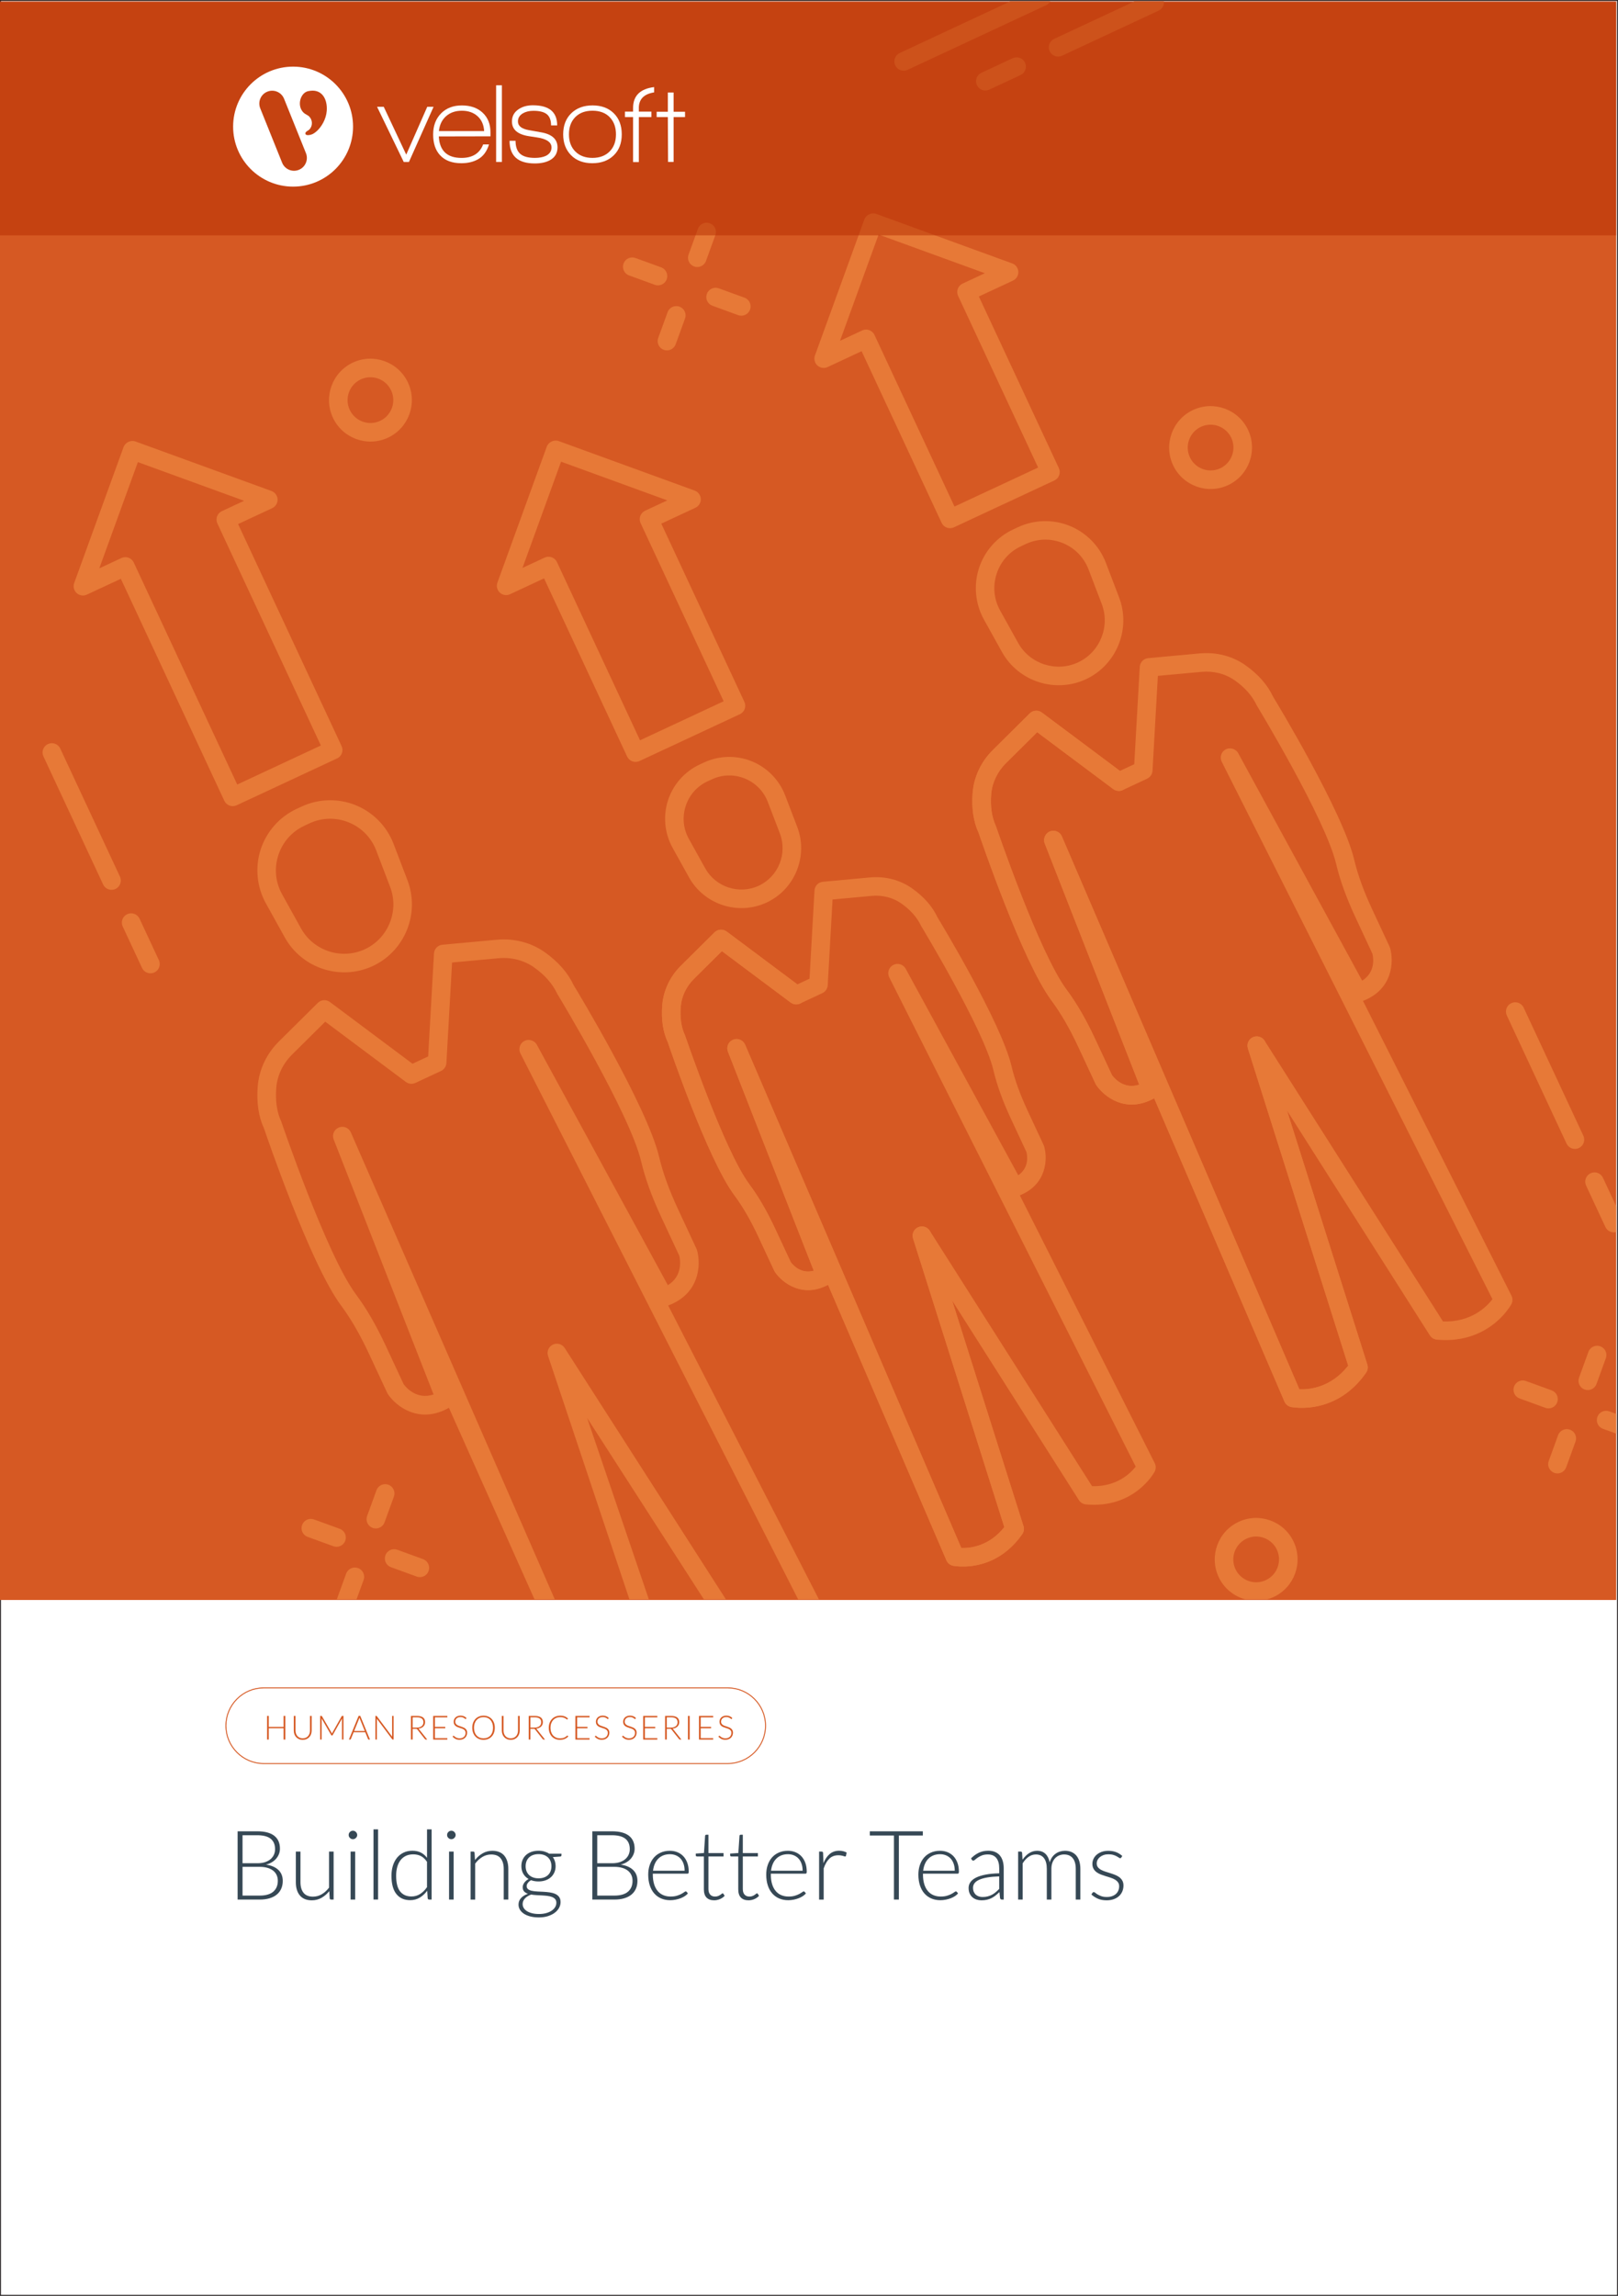
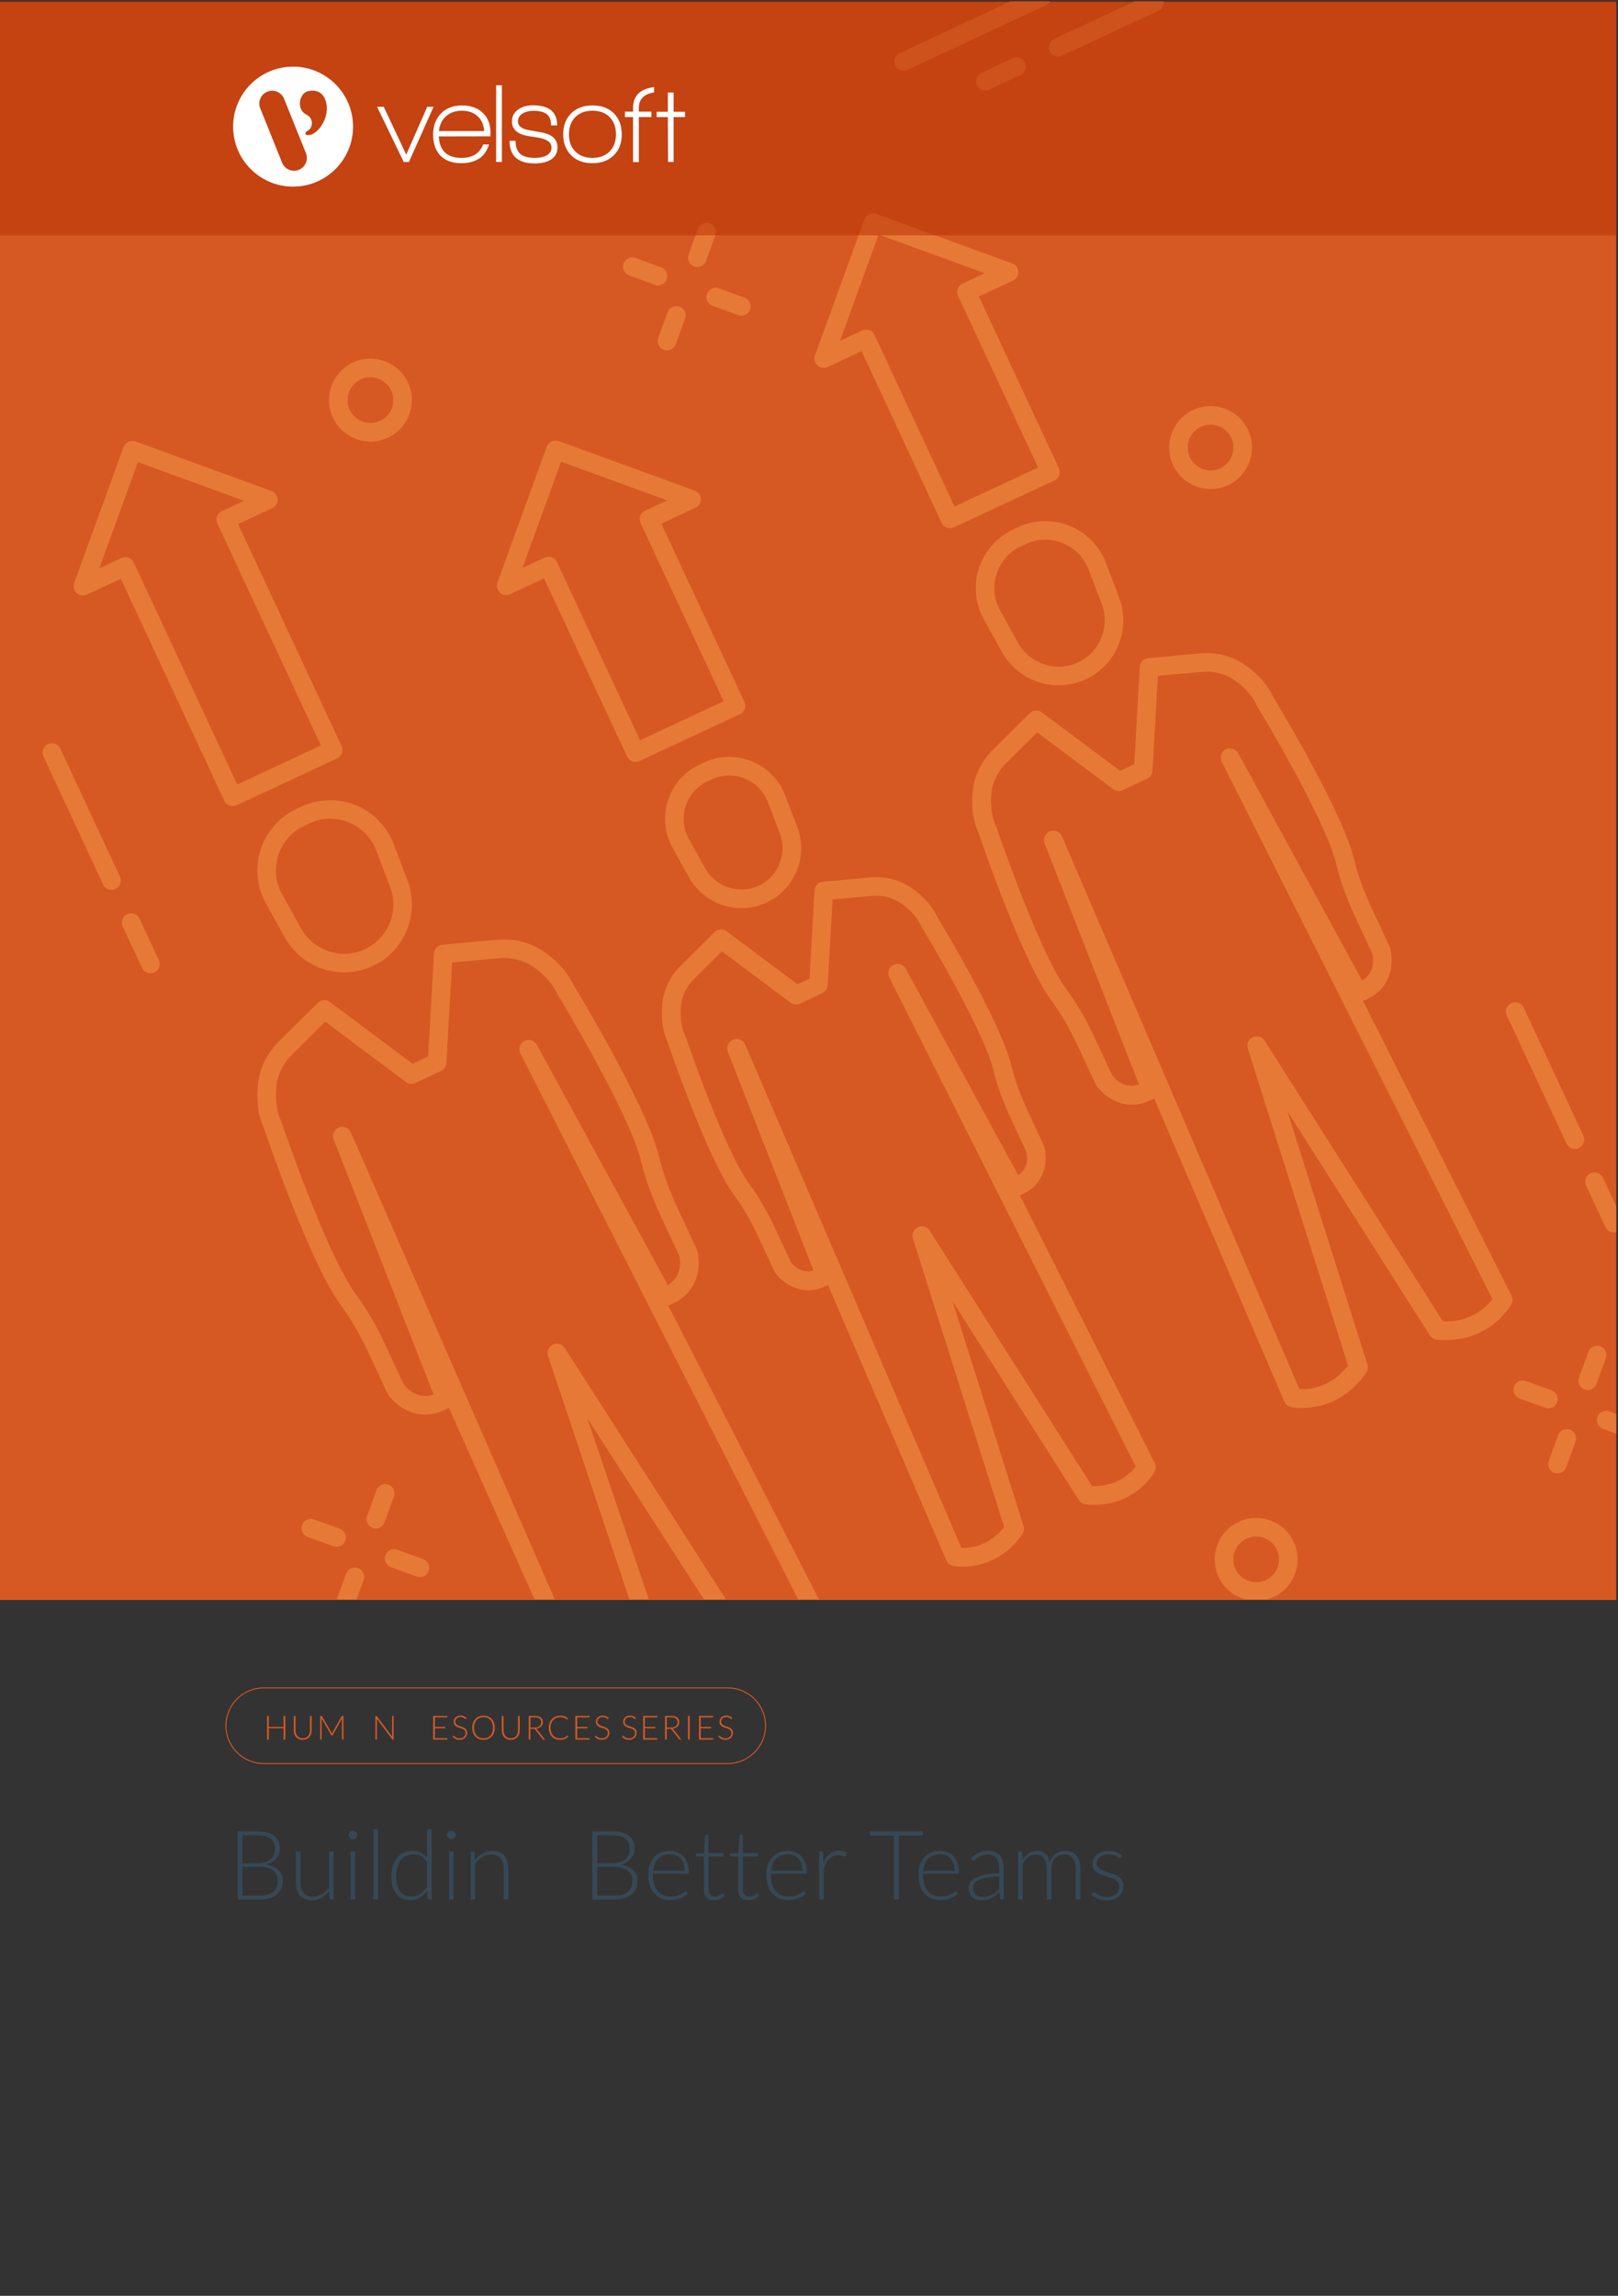
<svg xmlns="http://www.w3.org/2000/svg" x="0px" y="0px" viewBox="0 0 875 1241">
  <rect x="0" y="0" width="875" height="1241" fill="#333333" stroke="none" />
  <defs />
  <g>
    <g id="Template">
-       <rect y="0" fill="#FFFFFF" stroke="#231F20" stroke-miterlimit="10" width="875" height="1241" />
-     </g>
+       </g>
    <g id="Layer_4">
      <path fill="#D65923" d="M393.54,953.54H142.62c-11.42,0-20.71-9.29-20.71-20.71s9.29-20.71,20.71-20.71h250.92&#10;&#09;&#09;&#09;&#09;c11.42,0,20.71,9.29,20.71,20.71S404.96,953.54,393.54,953.54z M142.62,912.64c-11.13,0-20.19,9.06-20.19,20.19&#10;&#09;&#09;&#09;&#09;c0,11.13,9.06,20.19,20.19,20.19h250.92c11.13,0,20.19-9.06,20.19-20.19c0-11.13-9.06-20.19-20.19-20.19H142.62z" />
      <g>
        <path fill="#D65923" d="M154.29,940.32h-0.93v-6.12h-8v6.12h-0.93v-12.78h0.93v5.96h8v-5.96h0.93V940.32z" />
        <path fill="#D65923" d="M163.71,939.66c0.61,0,1.16-0.11,1.65-0.32c0.48-0.21,0.9-0.51,1.23-0.89c0.34-0.38,0.59-0.83,0.77-1.34&#10;&#09;&#09;&#09;&#09;&#09;s0.27-1.07,0.27-1.67v-7.9h0.92v7.9c0,0.71-0.11,1.36-0.33,1.97c-0.22,0.61-0.54,1.14-0.96,1.6c-0.42,0.46-0.93,0.81-1.53,1.07&#10;&#09;&#09;&#09;&#09;&#09;c-0.6,0.26-1.27,0.39-2.02,0.39s-1.42-0.13-2.02-0.39c-0.6-0.26-1.11-0.62-1.53-1.07c-0.42-0.45-0.74-0.99-0.96-1.6&#10;&#09;&#09;&#09;&#09;&#09;c-0.22-0.61-0.33-1.27-0.33-1.97v-7.9h0.93v7.89c0,0.6,0.09,1.15,0.27,1.67c0.18,0.51,0.43,0.96,0.77,1.34&#10;&#09;&#09;&#09;&#09;&#09;c0.33,0.38,0.74,0.68,1.23,0.89C162.54,939.55,163.09,939.66,163.71,939.66z" />
        <path fill="#D65923" d="M179.51,937.14c0.04-0.1,0.07-0.19,0.11-0.28s0.08-0.18,0.13-0.27l5.02-8.88&#10;&#09;&#09;&#09;&#09;&#09;c0.05-0.08,0.1-0.13,0.14-0.14c0.05-0.02,0.11-0.03,0.2-0.03h0.64v12.78h-0.81v-10.89c0-0.16,0.01-0.32,0.03-0.5l-5.03,8.93&#10;&#09;&#09;&#09;&#09;&#09;c-0.08,0.16-0.21,0.24-0.36,0.24h-0.14c-0.15,0-0.27-0.08-0.36-0.24l-5.17-8.94c0.02,0.17,0.03,0.34,0.03,0.51v10.89h-0.8&#10;&#09;&#09;&#09;&#09;&#09;v-12.78h0.63c0.08,0,0.15,0.01,0.2,0.03c0.05,0.02,0.1,0.07,0.15,0.14l5.16,8.89C179.37,936.77,179.45,936.95,179.51,937.14z" />
-         <path fill="#D65923" d="M200.08,940.32h-0.71c-0.08,0-0.15-0.02-0.21-0.07c-0.05-0.05-0.1-0.1-0.13-0.18l-1.51-3.71h-6.28&#10;&#09;&#09;&#09;&#09;&#09;l-1.5,3.71c-0.02,0.07-0.07,0.12-0.13,0.17s-0.13,0.07-0.22,0.07h-0.7l5.23-12.78h0.92L200.08,940.32z M191.53,935.68h5.73&#10;&#09;&#09;&#09;&#09;&#09;l-2.61-6.46c-0.04-0.1-0.08-0.22-0.13-0.35c-0.04-0.13-0.08-0.27-0.13-0.41c-0.04,0.14-0.08,0.28-0.13,0.41&#10;&#09;&#09;&#09;&#09;&#09;c-0.04,0.13-0.08,0.25-0.13,0.36L191.53,935.68z" />
        <path fill="#D65923" d="M203.66,927.57c0.05,0.02,0.1,0.07,0.15,0.14l8.27,11.07c-0.02-0.18-0.03-0.36-0.03-0.52v-10.72h0.81&#10;&#09;&#09;&#09;&#09;&#09;v12.78h-0.44c-0.14,0-0.25-0.06-0.33-0.18l-8.31-11.09c0.02,0.18,0.03,0.35,0.03,0.51v10.76h-0.8v-12.78h0.45&#10;&#09;&#09;&#09;&#09;&#09;C203.54,927.54,203.61,927.55,203.66,927.57z" />
-         <path fill="#D65923" d="M223.15,934.54v5.78h-0.92v-12.78h3.26c1.47,0,2.58,0.29,3.31,0.85c0.73,0.57,1.09,1.41,1.09,2.51&#10;&#09;&#09;&#09;&#09;&#09;c0,0.49-0.08,0.93-0.25,1.34c-0.17,0.4-0.41,0.76-0.73,1.06c-0.32,0.3-0.7,0.55-1.14,0.75c-0.45,0.2-0.95,0.32-1.51,0.38&#10;&#09;&#09;&#09;&#09;&#09;c0.14,0.09,0.27,0.21,0.39,0.36l4.4,5.53h-0.8c-0.1,0-0.18-0.02-0.25-0.05c-0.07-0.04-0.14-0.1-0.2-0.18l-4.09-5.19&#10;&#09;&#09;&#09;&#09;&#09;c-0.1-0.13-0.21-0.23-0.33-0.28c-0.12-0.05-0.3-0.08-0.55-0.08H223.15z M223.15,933.86h2.22c0.57,0,1.07-0.07,1.52-0.2&#10;&#09;&#09;&#09;&#09;&#09;c0.45-0.13,0.83-0.33,1.14-0.58c0.31-0.25,0.55-0.56,0.71-0.91c0.16-0.36,0.24-0.76,0.24-1.2c0-0.91-0.3-1.58-0.89-2.02&#10;&#09;&#09;&#09;&#09;&#09;c-0.6-0.44-1.46-0.66-2.6-0.66h-2.34V933.86z" />
        <path fill="#D65923" d="M241.92,927.54v0.77h-6.73v5.17h5.6v0.75h-5.6v5.33h6.73v0.77h-7.66v-12.78H241.92z" />
        <path fill="#D65923" d="M252.03,929.09c-0.05,0.1-0.13,0.15-0.23,0.15c-0.08,0-0.18-0.06-0.3-0.17&#10;&#09;&#09;&#09;&#09;&#09;c-0.12-0.11-0.29-0.23-0.5-0.37c-0.21-0.14-0.48-0.26-0.79-0.38s-0.71-0.17-1.17-0.17c-0.46,0-0.87,0.07-1.23,0.2&#10;&#09;&#09;&#09;&#09;&#09;s-0.65,0.31-0.89,0.54c-0.24,0.23-0.42,0.49-0.54,0.79c-0.12,0.3-0.19,0.62-0.19,0.95c0,0.43,0.09,0.79,0.28,1.08&#10;&#09;&#09;&#09;&#09;&#09;s0.43,0.52,0.73,0.72c0.3,0.2,0.64,0.37,1.03,0.5s0.78,0.27,1.18,0.4c0.4,0.13,0.8,0.28,1.18,0.44c0.38,0.16,0.73,0.36,1.03,0.6&#10;&#09;&#09;&#09;&#09;&#09;c0.3,0.24,0.54,0.54,0.73,0.89c0.18,0.35,0.28,0.79,0.28,1.31c0,0.54-0.09,1.04-0.28,1.51s-0.45,0.88-0.8,1.23&#10;&#09;&#09;&#09;&#09;&#09;s-0.78,0.62-1.28,0.83c-0.51,0.2-1.08,0.3-1.73,0.3c-0.84,0-1.57-0.15-2.18-0.45s-1.14-0.71-1.6-1.22l0.25-0.4&#10;&#09;&#09;&#09;&#09;&#09;c0.07-0.09,0.16-0.14,0.25-0.14c0.05,0,0.12,0.04,0.21,0.11c0.08,0.07,0.19,0.16,0.31,0.27c0.12,0.11,0.26,0.22,0.43,0.34&#10;&#09;&#09;&#09;&#09;&#09;c0.17,0.12,0.37,0.24,0.59,0.34c0.22,0.11,0.48,0.19,0.77,0.27c0.29,0.07,0.62,0.11,0.99,0.11c0.51,0,0.96-0.08,1.36-0.23&#10;&#09;&#09;&#09;&#09;&#09;c0.4-0.15,0.73-0.36,1.01-0.63c0.27-0.26,0.48-0.58,0.63-0.94s0.22-0.75,0.22-1.17c0-0.45-0.09-0.82-0.28-1.12&#10;&#09;&#09;&#09;&#09;&#09;c-0.18-0.29-0.43-0.54-0.73-0.73c-0.3-0.2-0.64-0.36-1.03-0.49c-0.38-0.13-0.78-0.26-1.18-0.39c-0.4-0.13-0.8-0.27-1.18-0.42&#10;&#09;&#09;&#09;&#09;&#09;s-0.72-0.36-1.03-0.6c-0.3-0.24-0.54-0.55-0.73-0.91c-0.18-0.36-0.28-0.82-0.28-1.37c0-0.43,0.08-0.84,0.24-1.24&#10;&#09;&#09;&#09;&#09;&#09;s0.4-0.75,0.71-1.05c0.31-0.3,0.7-0.55,1.16-0.73c0.46-0.18,0.99-0.28,1.58-0.28c0.66,0,1.26,0.11,1.79,0.32&#10;&#09;&#09;&#09;&#09;&#09;c0.53,0.21,1.01,0.53,1.44,0.97L252.03,929.09z" />
        <path fill="#D65923" d="M267.58,933.93c0,0.99-0.15,1.88-0.44,2.69s-0.71,1.49-1.25,2.06s-1.18,1.01-1.92,1.32&#10;&#09;&#09;&#09;&#09;&#09;c-0.75,0.31-1.57,0.47-2.48,0.47c-0.9,0-1.72-0.16-2.47-0.47c-0.75-0.31-1.39-0.75-1.92-1.32c-0.54-0.57-0.95-1.26-1.25-2.06&#10;&#09;&#09;&#09;&#09;&#09;c-0.3-0.8-0.45-1.7-0.45-2.69c0-0.98,0.15-1.88,0.45-2.68c0.3-0.8,0.72-1.49,1.25-2.06c0.54-0.57,1.18-1.01,1.92-1.32&#10;&#09;&#09;&#09;&#09;&#09;c0.75-0.31,1.57-0.47,2.47-0.47c0.91,0,1.74,0.16,2.48,0.47c0.75,0.31,1.39,0.75,1.92,1.32s0.95,1.26,1.25,2.06&#10;&#09;&#09;&#09;&#09;&#09;S267.58,932.95,267.58,933.93z M266.62,933.93c0-0.89-0.12-1.69-0.37-2.4c-0.25-0.71-0.59-1.31-1.04-1.81&#10;&#09;&#09;&#09;&#09;&#09;c-0.45-0.49-0.99-0.87-1.62-1.13c-0.63-0.26-1.33-0.39-2.1-0.39c-0.76,0-1.45,0.13-2.08,0.39c-0.63,0.26-1.17,0.64-1.63,1.13&#10;&#09;&#09;&#09;&#09;&#09;c-0.46,0.49-0.81,1.1-1.06,1.81c-0.25,0.71-0.38,1.51-0.38,2.4c0,0.9,0.12,1.7,0.38,2.41c0.25,0.71,0.6,1.31,1.06,1.8&#10;&#09;&#09;&#09;&#09;&#09;c0.45,0.49,1,0.87,1.63,1.13c0.63,0.26,1.32,0.39,2.08,0.39c0.77,0,1.47-0.13,2.1-0.39c0.63-0.26,1.17-0.64,1.62-1.13&#10;&#09;&#09;&#09;&#09;&#09;c0.45-0.49,0.8-1.09,1.04-1.8C266.5,935.63,266.62,934.82,266.62,933.93z" />
        <path fill="#D65923" d="M276.21,939.66c0.61,0,1.16-0.11,1.65-0.32c0.48-0.21,0.9-0.51,1.23-0.89c0.34-0.38,0.59-0.83,0.77-1.34&#10;&#09;&#09;&#09;&#09;&#09;s0.27-1.07,0.27-1.67v-7.9h0.92v7.9c0,0.71-0.11,1.36-0.33,1.97c-0.22,0.61-0.54,1.14-0.96,1.6c-0.42,0.46-0.93,0.81-1.53,1.07&#10;&#09;&#09;&#09;&#09;&#09;c-0.6,0.26-1.27,0.39-2.02,0.39c-0.75,0-1.42-0.13-2.02-0.39c-0.6-0.26-1.11-0.62-1.53-1.07c-0.42-0.45-0.74-0.99-0.96-1.6&#10;&#09;&#09;&#09;&#09;&#09;c-0.22-0.61-0.33-1.27-0.33-1.97v-7.9h0.93v7.89c0,0.6,0.09,1.15,0.27,1.67c0.18,0.51,0.43,0.96,0.77,1.34&#10;&#09;&#09;&#09;&#09;&#09;c0.33,0.38,0.74,0.68,1.23,0.89C275.05,939.55,275.6,939.66,276.21,939.66z" />
        <path fill="#D65923" d="M286.84,934.54v5.78h-0.92v-12.78h3.26c1.47,0,2.58,0.29,3.31,0.85c0.73,0.57,1.09,1.41,1.09,2.51&#10;&#09;&#09;&#09;&#09;&#09;c0,0.49-0.08,0.93-0.25,1.34c-0.17,0.4-0.41,0.76-0.73,1.06c-0.32,0.3-0.7,0.55-1.14,0.75c-0.45,0.2-0.95,0.32-1.51,0.38&#10;&#09;&#09;&#09;&#09;&#09;c0.14,0.09,0.27,0.21,0.39,0.36l4.4,5.53h-0.8c-0.1,0-0.18-0.02-0.25-0.05c-0.07-0.04-0.14-0.1-0.2-0.18l-4.09-5.19&#10;&#09;&#09;&#09;&#09;&#09;c-0.1-0.13-0.21-0.23-0.33-0.28c-0.12-0.05-0.3-0.08-0.55-0.08H286.84z M286.84,933.86h2.22c0.57,0,1.07-0.07,1.52-0.2&#10;&#09;&#09;&#09;&#09;&#09;c0.45-0.13,0.83-0.33,1.14-0.58c0.31-0.25,0.55-0.56,0.71-0.91c0.16-0.36,0.24-0.76,0.24-1.2c0-0.91-0.3-1.58-0.89-2.02&#10;&#09;&#09;&#09;&#09;&#09;c-0.6-0.44-1.46-0.66-2.6-0.66h-2.34V933.86z" />
        <path fill="#D65923" d="M306.84,938.17c0.06,0,0.11,0.02,0.15,0.06l0.36,0.39c-0.27,0.28-0.55,0.54-0.87,0.76&#10;&#09;&#09;&#09;&#09;&#09;c-0.31,0.23-0.66,0.42-1.03,0.58c-0.37,0.16-0.78,0.28-1.22,0.37c-0.44,0.09-0.93,0.13-1.46,0.13c-0.89,0-1.7-0.16-2.43-0.46&#10;&#09;&#09;&#09;&#09;&#09;c-0.74-0.31-1.37-0.75-1.9-1.32c-0.53-0.57-0.94-1.26-1.23-2.06s-0.44-1.7-0.44-2.69c0-0.97,0.15-1.86,0.46-2.66&#10;&#09;&#09;&#09;&#09;&#09;s0.73-1.49,1.28-2.06c0.55-0.58,1.21-1.02,1.98-1.34s1.62-0.47,2.54-0.47c0.46,0,0.89,0.04,1.27,0.1&#10;&#09;&#09;&#09;&#09;&#09;c0.38,0.07,0.75,0.17,1.08,0.3s0.65,0.29,0.94,0.48c0.29,0.19,0.58,0.42,0.87,0.67l-0.28,0.41c-0.05,0.07-0.12,0.11-0.23,0.11&#10;&#09;&#09;&#09;&#09;&#09;c-0.05,0-0.12-0.03-0.21-0.09c-0.08-0.06-0.19-0.14-0.32-0.23c-0.13-0.09-0.29-0.2-0.47-0.31c-0.18-0.11-0.4-0.21-0.66-0.31&#10;&#09;&#09;&#09;&#09;&#09;s-0.54-0.17-0.88-0.24c-0.33-0.06-0.71-0.09-1.13-0.09c-0.78,0-1.49,0.13-2.14,0.4s-1.21,0.65-1.68,1.15&#10;&#09;&#09;&#09;&#09;&#09;c-0.47,0.5-0.83,1.1-1.1,1.81c-0.26,0.71-0.39,1.5-0.39,2.38c0,0.9,0.13,1.71,0.39,2.42c0.26,0.71,0.62,1.31,1.07,1.8&#10;&#09;&#09;&#09;&#09;&#09;c0.46,0.49,1,0.87,1.62,1.13c0.62,0.26,1.3,0.39,2.03,0.39c0.46,0,0.87-0.03,1.22-0.09c0.36-0.06,0.69-0.15,0.99-0.27&#10;&#09;&#09;&#09;&#09;&#09;c0.3-0.12,0.58-0.27,0.84-0.44s0.52-0.38,0.77-0.61c0.03-0.02,0.06-0.04,0.08-0.06C306.78,938.18,306.81,938.17,306.84,938.17z" />
        <path fill="#D65923" d="M318.83,927.54v0.77h-6.73v5.17h5.6v0.75h-5.6v5.33h6.73v0.77h-7.66v-12.78H318.83z" />
        <path fill="#D65923" d="M328.94,929.09c-0.05,0.1-0.13,0.15-0.23,0.15c-0.08,0-0.18-0.06-0.3-0.17&#10;&#09;&#09;&#09;&#09;&#09;c-0.12-0.11-0.29-0.23-0.5-0.37c-0.21-0.14-0.48-0.26-0.79-0.38s-0.71-0.17-1.17-0.17c-0.46,0-0.87,0.07-1.23,0.2&#10;&#09;&#09;&#09;&#09;&#09;s-0.65,0.31-0.89,0.54c-0.24,0.23-0.42,0.49-0.54,0.79c-0.12,0.3-0.19,0.62-0.19,0.95c0,0.43,0.09,0.79,0.28,1.08&#10;&#09;&#09;&#09;&#09;&#09;s0.43,0.52,0.73,0.72c0.3,0.2,0.64,0.37,1.03,0.5s0.78,0.27,1.18,0.4c0.4,0.13,0.8,0.28,1.18,0.44c0.38,0.16,0.73,0.36,1.03,0.6&#10;&#09;&#09;&#09;&#09;&#09;c0.3,0.24,0.54,0.54,0.73,0.89c0.18,0.35,0.28,0.79,0.28,1.31c0,0.54-0.09,1.04-0.28,1.51s-0.45,0.88-0.8,1.23&#10;&#09;&#09;&#09;&#09;&#09;s-0.78,0.62-1.28,0.83c-0.51,0.2-1.08,0.3-1.73,0.3c-0.84,0-1.57-0.15-2.18-0.45s-1.14-0.71-1.6-1.22l0.25-0.4&#10;&#09;&#09;&#09;&#09;&#09;c0.07-0.09,0.16-0.14,0.25-0.14c0.05,0,0.12,0.04,0.21,0.11c0.08,0.07,0.19,0.16,0.31,0.27c0.12,0.11,0.26,0.22,0.43,0.34&#10;&#09;&#09;&#09;&#09;&#09;c0.17,0.12,0.37,0.24,0.59,0.34c0.22,0.11,0.48,0.19,0.77,0.27c0.29,0.07,0.62,0.11,0.99,0.11c0.51,0,0.96-0.08,1.36-0.23&#10;&#09;&#09;&#09;&#09;&#09;c0.4-0.15,0.73-0.36,1.01-0.63c0.27-0.26,0.48-0.58,0.63-0.94s0.22-0.75,0.22-1.17c0-0.45-0.09-0.82-0.28-1.12&#10;&#09;&#09;&#09;&#09;&#09;c-0.18-0.29-0.43-0.54-0.73-0.73c-0.3-0.2-0.64-0.36-1.03-0.49c-0.38-0.13-0.78-0.26-1.18-0.39c-0.4-0.13-0.8-0.27-1.18-0.42&#10;&#09;&#09;&#09;&#09;&#09;s-0.72-0.36-1.03-0.6c-0.3-0.24-0.54-0.55-0.73-0.91c-0.18-0.36-0.28-0.82-0.28-1.37c0-0.43,0.08-0.84,0.24-1.24&#10;&#09;&#09;&#09;&#09;&#09;s0.4-0.75,0.71-1.05c0.31-0.3,0.7-0.55,1.16-0.73c0.46-0.18,0.99-0.28,1.58-0.28c0.66,0,1.26,0.11,1.79,0.32&#10;&#09;&#09;&#09;&#09;&#09;c0.53,0.21,1.01,0.53,1.44,0.97L328.94,929.09z" />
        <path fill="#D65923" d="M343.67,929.09c-0.05,0.1-0.13,0.15-0.23,0.15c-0.08,0-0.18-0.06-0.3-0.17&#10;&#09;&#09;&#09;&#09;&#09;c-0.12-0.11-0.29-0.23-0.5-0.37c-0.21-0.14-0.48-0.26-0.79-0.38s-0.71-0.17-1.17-0.17c-0.46,0-0.87,0.07-1.23,0.2&#10;&#09;&#09;&#09;&#09;&#09;s-0.65,0.31-0.89,0.54c-0.24,0.23-0.42,0.49-0.54,0.79c-0.12,0.3-0.19,0.62-0.19,0.95c0,0.43,0.09,0.79,0.28,1.08&#10;&#09;&#09;&#09;&#09;&#09;s0.43,0.52,0.73,0.72c0.3,0.2,0.64,0.37,1.03,0.5s0.78,0.27,1.18,0.4c0.4,0.13,0.8,0.28,1.18,0.44c0.38,0.16,0.73,0.36,1.03,0.6&#10;&#09;&#09;&#09;&#09;&#09;c0.3,0.24,0.54,0.54,0.73,0.89c0.18,0.35,0.28,0.79,0.28,1.31c0,0.54-0.09,1.04-0.28,1.51s-0.45,0.88-0.8,1.23&#10;&#09;&#09;&#09;&#09;&#09;s-0.78,0.62-1.28,0.83c-0.51,0.2-1.08,0.3-1.73,0.3c-0.84,0-1.57-0.15-2.18-0.45s-1.14-0.71-1.6-1.22l0.25-0.4&#10;&#09;&#09;&#09;&#09;&#09;c0.07-0.09,0.16-0.14,0.25-0.14c0.05,0,0.12,0.04,0.21,0.11c0.08,0.07,0.19,0.16,0.31,0.27c0.12,0.11,0.26,0.22,0.43,0.34&#10;&#09;&#09;&#09;&#09;&#09;c0.17,0.12,0.37,0.24,0.59,0.34c0.22,0.11,0.48,0.19,0.77,0.27c0.29,0.07,0.62,0.11,0.99,0.11c0.51,0,0.96-0.08,1.36-0.23&#10;&#09;&#09;&#09;&#09;&#09;c0.4-0.15,0.73-0.36,1.01-0.63c0.27-0.26,0.48-0.58,0.63-0.94s0.22-0.75,0.22-1.17c0-0.45-0.09-0.82-0.28-1.12&#10;&#09;&#09;&#09;&#09;&#09;c-0.18-0.29-0.43-0.54-0.73-0.73c-0.3-0.2-0.64-0.36-1.03-0.49c-0.38-0.13-0.78-0.26-1.18-0.39c-0.4-0.13-0.8-0.27-1.18-0.42&#10;&#09;&#09;&#09;&#09;&#09;s-0.72-0.36-1.03-0.6c-0.3-0.24-0.54-0.55-0.73-0.91c-0.18-0.36-0.28-0.82-0.28-1.37c0-0.43,0.08-0.84,0.24-1.24&#10;&#09;&#09;&#09;&#09;&#09;s0.4-0.75,0.71-1.05c0.31-0.3,0.7-0.55,1.16-0.73c0.46-0.18,0.99-0.28,1.58-0.28c0.66,0,1.26,0.11,1.79,0.32&#10;&#09;&#09;&#09;&#09;&#09;c0.53,0.21,1.01,0.53,1.44,0.97L343.67,929.09z" />
        <path fill="#D65923" d="M355.48,927.54v0.77h-6.73v5.17h5.6v0.75h-5.6v5.33h6.73v0.77h-7.66v-12.78H355.48z" />
        <path fill="#D65923" d="M360.59,934.54v5.78h-0.92v-12.78h3.26c1.47,0,2.58,0.29,3.31,0.85c0.73,0.57,1.09,1.41,1.09,2.51&#10;&#09;&#09;&#09;&#09;&#09;c0,0.49-0.08,0.93-0.25,1.34c-0.17,0.4-0.41,0.76-0.73,1.06c-0.32,0.3-0.7,0.55-1.14,0.75c-0.45,0.2-0.95,0.32-1.51,0.38&#10;&#09;&#09;&#09;&#09;&#09;c0.14,0.09,0.27,0.21,0.39,0.36l4.4,5.53h-0.8c-0.1,0-0.18-0.02-0.25-0.05c-0.07-0.04-0.14-0.1-0.2-0.18l-4.09-5.19&#10;&#09;&#09;&#09;&#09;&#09;c-0.1-0.13-0.21-0.23-0.33-0.28c-0.12-0.05-0.3-0.08-0.55-0.08H360.59z M360.59,933.86h2.22c0.57,0,1.07-0.07,1.52-0.2&#10;&#09;&#09;&#09;&#09;&#09;c0.45-0.13,0.83-0.33,1.14-0.58c0.31-0.25,0.55-0.56,0.71-0.91c0.16-0.36,0.24-0.76,0.24-1.2c0-0.91-0.3-1.58-0.89-2.02&#10;&#09;&#09;&#09;&#09;&#09;c-0.6-0.44-1.46-0.66-2.6-0.66h-2.34V933.86z" />
        <path fill="#D65923" d="M372.97,940.32h-0.93v-12.78h0.93V940.32z" />
        <path fill="#D65923" d="M385.67,927.54v0.77h-6.73v5.17h5.6v0.75h-5.6v5.33h6.73v0.77h-7.66v-12.78H385.67z" />
        <path fill="#D65923" d="M395.78,929.09c-0.05,0.1-0.13,0.15-0.23,0.15c-0.08,0-0.18-0.06-0.3-0.17&#10;&#09;&#09;&#09;&#09;&#09;c-0.12-0.11-0.29-0.23-0.5-0.37c-0.21-0.14-0.48-0.26-0.79-0.38s-0.71-0.17-1.17-0.17c-0.46,0-0.87,0.07-1.23,0.2&#10;&#09;&#09;&#09;&#09;&#09;s-0.65,0.31-0.89,0.54c-0.24,0.23-0.42,0.49-0.54,0.79c-0.12,0.3-0.19,0.62-0.19,0.95c0,0.43,0.09,0.79,0.28,1.08&#10;&#09;&#09;&#09;&#09;&#09;s0.43,0.52,0.73,0.72c0.3,0.2,0.64,0.37,1.03,0.5s0.78,0.27,1.18,0.4c0.4,0.13,0.8,0.28,1.18,0.44c0.38,0.16,0.73,0.36,1.03,0.6&#10;&#09;&#09;&#09;&#09;&#09;c0.3,0.24,0.54,0.54,0.73,0.89c0.18,0.35,0.28,0.79,0.28,1.31c0,0.54-0.09,1.04-0.28,1.51s-0.45,0.88-0.8,1.23&#10;&#09;&#09;&#09;&#09;&#09;s-0.78,0.62-1.28,0.83c-0.51,0.2-1.08,0.3-1.73,0.3c-0.84,0-1.57-0.15-2.18-0.45s-1.14-0.71-1.6-1.22l0.25-0.4&#10;&#09;&#09;&#09;&#09;&#09;c0.07-0.09,0.16-0.14,0.25-0.14c0.05,0,0.12,0.04,0.21,0.11c0.08,0.07,0.19,0.16,0.31,0.27c0.12,0.11,0.26,0.22,0.43,0.34&#10;&#09;&#09;&#09;&#09;&#09;c0.17,0.12,0.37,0.24,0.59,0.34c0.22,0.11,0.48,0.19,0.77,0.27c0.29,0.07,0.62,0.11,0.99,0.11c0.51,0,0.96-0.08,1.36-0.23&#10;&#09;&#09;&#09;&#09;&#09;c0.4-0.15,0.73-0.36,1.01-0.63c0.27-0.26,0.48-0.58,0.63-0.94s0.22-0.75,0.22-1.17c0-0.45-0.09-0.82-0.28-1.12&#10;&#09;&#09;&#09;&#09;&#09;c-0.18-0.29-0.43-0.54-0.73-0.73c-0.3-0.2-0.64-0.36-1.03-0.49c-0.38-0.13-0.78-0.26-1.18-0.39c-0.4-0.13-0.8-0.27-1.18-0.42&#10;&#09;&#09;&#09;&#09;&#09;s-0.72-0.36-1.03-0.6c-0.3-0.24-0.54-0.55-0.73-0.91c-0.18-0.36-0.28-0.82-0.28-1.37c0-0.43,0.08-0.84,0.24-1.24&#10;&#09;&#09;&#09;&#09;&#09;s0.4-0.75,0.71-1.05c0.31-0.3,0.7-0.55,1.16-0.73c0.46-0.18,0.99-0.28,1.58-0.28c0.66,0,1.26,0.11,1.79,0.32&#10;&#09;&#09;&#09;&#09;&#09;c0.53,0.21,1.01,0.53,1.44,0.97L395.78,929.09z" />
      </g>
      <rect x="-0.97" y="1.03" fill="#D65923" width="875" height="863.84" />
      <g>
        <g>
          <path fill="#E77937" d="M62.44,480.53c-2.51,1.17-5.5,0.09-6.67-2.43l-32.28-69.23c-1.17-2.51-0.08-5.5,2.43-6.67&#10;&#09;&#09;&#09;&#09;&#09;&#09;c2.51-1.17,5.5-0.09,6.67,2.43l32.28,69.23C66.04,476.37,64.95,479.36,62.44,480.53z" />
          <path fill="#E77937" d="M83.48,525.66c-2.51,1.17-5.5,0.09-6.67-2.43l-10.44-22.4c-1.17-2.51-0.08-5.5,2.43-6.67&#10;&#09;&#09;&#09;&#09;&#09;&#09;c2.51-1.17,5.5-0.09,6.67,2.43l10.44,22.4C87.08,521.5,85.99,524.49,83.48,525.66z" />
        </g>
        <path fill="#E77937" d="M853.83,620.58c-2.51,1.17-5.5,0.09-6.67-2.43l-32.28-69.23c-1.17-2.51-0.08-5.5,2.43-6.67&#10;&#09;&#09;&#09;&#09;&#09;c2.51-1.17,5.5-0.09,6.67,2.43l32.28,69.23C857.43,616.42,856.34,619.41,853.83,620.58z" />
        <g>
          <g>
            <path fill="#E77937" d="M357.96,153.78c-1.17,0.54-2.54,0.64-3.84,0.17l-13.92-5.06c-2.61-0.95-3.95-3.83-3-6.43&#10;&#09;&#09;&#09;&#09;&#09;&#09;&#09;c0.95-2.6,3.83-3.95,6.43-3l13.92,5.06c2.61,0.95,3.95,3.83,3,6.43C360.09,152.25,359.13,153.23,357.96,153.78z" />
            <path fill="#E77937" d="M403.03,170.18c-1.17,0.54-2.54,0.64-3.84,0.17l-13.92-5.07c-2.61-0.95-3.95-3.83-3-6.43&#10;&#09;&#09;&#09;&#09;&#09;&#09;&#09;c0.95-2.61,3.83-3.95,6.43-3l13.92,5.07c2.61,0.95,3.95,3.83,3,6.43C405.15,168.65,404.2,169.64,403.03,170.18z" />
          </g>
          <g>
            <path fill="#E77937" d="M362.8,188.94c-1.17,0.54-2.54,0.64-3.84,0.17c-2.61-0.95-3.95-3.83-3-6.43l5.07-13.92&#10;&#09;&#09;&#09;&#09;&#09;&#09;&#09;c0.95-2.61,3.84-3.95,6.43-3c2.61,0.95,3.95,3.83,3,6.43l-5.07,13.92C364.92,187.41,363.96,188.4,362.8,188.94z" />
            <path fill="#E77937" d="M379.21,143.87c-1.17,0.54-2.54,0.64-3.84,0.17c-2.61-0.95-3.95-3.83-3-6.43l5.06-13.92&#10;&#09;&#09;&#09;&#09;&#09;&#09;&#09;c0.95-2.61,3.83-3.95,6.43-3c2.61,0.95,3.95,3.83,3,6.43l-5.06,13.92C381.33,142.34,380.37,143.33,379.21,143.87z" />
          </g>
        </g>
        <path fill="#E77937" d="M839.54,760.83c-1.17,0.54-2.54,0.64-3.84,0.17l-13.92-5.07c-2.61-0.95-3.95-3.83-3-6.43&#10;&#09;&#09;&#09;&#09;&#09;c0.95-2.61,3.83-3.95,6.43-3l13.92,5.07c2.61,0.95,3.95,3.83,3,6.43C841.66,759.3,840.7,760.29,839.54,760.83z" />
        <path fill="#E77937" d="M844.38,795.99c-1.17,0.54-2.54,0.64-3.84,0.17c-2.61-0.95-3.95-3.83-3-6.43l5.06-13.92&#10;&#09;&#09;&#09;&#09;&#09;c0.95-2.61,3.83-3.95,6.43-3c2.61,0.95,3.95,3.83,3,6.43l-5.06,13.92C846.5,794.46,845.55,795.45,844.38,795.99z" />
        <path fill="#E77937" d="M860.78,750.93c-1.17,0.54-2.54,0.64-3.84,0.17c-2.61-0.95-3.95-3.83-3-6.43l5.06-13.92&#10;&#09;&#09;&#09;&#09;&#09;c0.95-2.61,3.83-3.95,6.43-3c2.61,0.95,3.95,3.83,3,6.43l-5.06,13.92C862.9,749.4,861.95,750.38,860.78,750.93z" />
        <path fill="#E77937" d="M184.13,835.65c-1.17,0.54-2.54,0.64-3.84,0.17l-13.92-5.06c-2.61-0.95-3.95-3.83-3-6.43&#10;&#09;&#09;&#09;&#09;&#09;c0.94-2.6,3.82-3.95,6.43-3l13.92,5.06c2.61,0.95,3.95,3.83,3,6.43C186.25,834.12,185.29,835.1,184.13,835.65z" />
        <path fill="#E77937" d="M229.19,852.05c-1.17,0.54-2.54,0.64-3.84,0.17l-13.92-5.07c-2.61-0.95-3.95-3.83-3-6.43&#10;&#09;&#09;&#09;&#09;&#09;c0.95-2.61,3.83-3.95,6.43-3l13.92,5.07c2.61,0.95,3.95,3.83,3,6.43C231.31,850.52,230.36,851.51,229.19,852.05z" />
        <path fill="#E77937" d="M205.37,825.74c-1.17,0.54-2.54,0.64-3.84,0.17c-2.61-0.95-3.95-3.83-3-6.43l5.06-13.92&#10;&#09;&#09;&#09;&#09;&#09;c0.95-2.61,3.83-3.95,6.43-3c2.61,0.95,3.95,3.83,3,6.43l-5.06,13.92C207.49,824.21,206.54,825.2,205.37,825.74z" />
        <path fill="#E77937" d="M209.8,236.6c-11.2,5.22-24.56,0.36-29.78-10.84s-0.36-24.56,10.84-29.78&#10;&#09;&#09;&#09;&#09;&#09;c11.2-5.22,24.56-0.36,29.78,10.84S220.99,231.38,209.8,236.6z M195.1,205.08c-6.18,2.88-8.86,10.25-5.98,16.44&#10;&#09;&#09;&#09;&#09;&#09;c2.88,6.18,10.26,8.86,16.43,5.98c6.18-2.88,8.86-10.25,5.98-16.44C208.65,204.88,201.28,202.2,195.1,205.08z" />
        <path fill="#E77937" d="M664.14,262.24c-11.2,5.22-24.56,0.36-29.78-10.84c-5.22-11.2-0.36-24.56,10.84-29.78&#10;&#09;&#09;&#09;&#09;&#09;c11.2-5.22,24.56-0.36,29.78,10.84C680.2,243.66,675.34,257.02,664.14,262.24z M649.45,230.72c-6.18,2.88-8.86,10.26-5.98,16.44&#10;&#09;&#09;&#09;&#09;&#09;c2.88,6.18,10.26,8.86,16.43,5.98s8.86-10.25,5.98-16.44C663,230.53,655.63,227.84,649.45,230.72z" />
        <path fill="#E77937" d="M551.89,40.57l-16.91,7.88c-2.51,1.17-5.5,0.09-6.67-2.43c-1.17-2.51-0.08-5.5,2.43-6.67l16.91-7.88&#10;&#09;&#09;&#09;&#09;&#09;c2.51-1.17,5.5-0.09,6.67,2.43C555.49,36.41,554.4,39.4,551.89,40.57z" />
        <path fill="#E77937" d="M201.6,522.19c-17.36,8.09-38.25,1.32-47.56-15.42l-10.24-18.44c-4.93-8.86-5.96-19.48-2.84-29.13&#10;&#09;&#09;&#09;&#09;&#09;c3.13-9.65,10.2-17.65,19.4-21.94l2.71-1.26c9.19-4.29,19.86-4.56,29.26-0.76c9.4,3.8,16.88,11.42,20.5,20.9l7.53,19.7&#10;&#09;&#09;&#09;&#09;&#09;C227.21,493.73,218.97,514.09,201.6,522.19z M164.6,446.36c-6.78,3.16-11.78,8.82-14.09,15.93c-2.3,7.11-1.57,14.62,2.06,21.15&#10;&#09;&#09;&#09;&#09;&#09;l10.24,18.44c6.77,12.16,21.94,17.08,34.55,11.2c12.61-5.88,18.6-20.67,13.62-33.67l-7.53-19.7&#10;&#09;&#09;&#09;&#09;&#09;c-2.67-6.98-7.96-12.37-14.89-15.18c-6.93-2.8-14.48-2.61-21.26,0.55L164.6,446.36z" />
        <g>
          <path fill="#E77937" d="M536.63,843.28c-10.83,5.05-20.6,3.21-21.21,3.09c-1.62-0.33-2.97-1.43-3.62-2.94l-64-148.93&#10;&#09;&#09;&#09;&#09;&#09;&#09;c-13.87,7.4-24.82-1.15-28.71-6.91c-0.14-0.22-0.27-0.45-0.38-0.68l-8.58-18.41c-4.17-8.95-8.42-16.27-12.98-22.4&#10;&#09;&#09;&#09;&#09;&#09;&#09;c-14.49-19.47-35.17-80.21-36.04-82.78c-2.55-5.39-3.61-12.33-2.96-20.12c0.66-7.89,4.25-15.42,10.1-21.22l18.17-18&#10;&#09;&#09;&#09;&#09;&#09;&#09;c1.74-1.74,4.54-1.94,6.54-0.46l40.66,30.38c2.22,1.66,2.67,4.81,1.01,7.03c-1.66,2.23-4.8,2.67-7.03,1.02l-37.19-27.79&#10;&#09;&#09;&#09;&#09;&#09;&#09;l-15.1,14.96c-4.15,4.12-6.69,9.42-7.15,14.93c-0.51,6.03,0.25,11.26,2.26,15.56c0.42,1.12,21.24,62.32,34.79,80.52&#10;&#09;&#09;&#09;&#09;&#09;&#09;c4.98,6.68,9.56,14.58,14.03,24.15l8.39,17.99c1.23,1.65,5.56,6.54,12.43,4.63l-46.39-118.38c-1.01-2.55,0.24-5.45,2.76-6.47&#10;&#09;&#09;&#09;&#09;&#09;&#09;c2.54-1.04,5.43,0.15,6.52,2.66l116.92,272.08c4.66,0.16,14.99-0.85,23.26-11.28l-49.35-156.01c-0.83-2.64,0.58-5.47,3.28-6.3&#10;&#09;&#09;&#09;&#09;&#09;&#09;c2.64-0.83,5.46,0.63,6.3,3.27l50.13,158.46c0.47,1.48,0.22,3.1-0.66,4.38C547.84,836.42,542.09,840.73,536.63,843.28z" />
          <path fill="#E77937" d="M536.63,843.28c-10.83,5.05-20.6,3.21-21.21,3.09c-1.62-0.33-2.97-1.43-3.62-2.94l-64-148.93&#10;&#09;&#09;&#09;&#09;&#09;&#09;c-13.87,7.4-24.82-1.15-28.71-6.91c-0.14-0.22-0.27-0.45-0.38-0.68l-8.58-18.41c-4.17-8.95-8.42-16.27-12.98-22.4&#10;&#09;&#09;&#09;&#09;&#09;&#09;c-14.49-19.47-35.17-80.21-36.04-82.78c-2.55-5.39-3.61-12.33-2.96-20.12c0.66-7.89,4.25-15.42,10.1-21.22l18.17-18&#10;&#09;&#09;&#09;&#09;&#09;&#09;c1.74-1.74,4.54-1.94,6.54-0.46l38.25,28.58l6.57-3.06l2.69-47.68c0.14-2.49,2.09-4.49,4.55-4.72l25.47-2.34&#10;&#09;&#09;&#09;&#09;&#09;&#09;c8.21-0.76,16.3,1.34,22.75,5.91c6.39,4.51,11.02,9.79,13.77,15.69c1.15,1.84,34.39,56.72,39.99,80.33&#10;&#09;&#09;&#09;&#09;&#09;&#09;c1.76,7.43,4.65,15.4,8.82,24.34l8.58,18.41c0.11,0.24,0.2,0.48,0.28,0.73c1.92,6.68,1.46,20.54-13.16,26.44l72.95,144.75&#10;&#09;&#09;&#09;&#09;&#09;&#09;c0.74,1.47,0.71,3.22-0.08,4.67c-0.44,0.82-11.22,20.02-37.14,17.64c-1.55-0.14-2.94-0.99-3.78-2.3l-68.54-107.84l38.54,121.83&#10;&#09;&#09;&#09;&#09;&#09;&#09;c0.47,1.48,0.22,3.1-0.66,4.38C547.84,836.42,542.09,840.73,536.63,843.28z M519.86,836.75c4.66,0.16,14.99-0.85,23.26-11.28&#10;&#09;&#09;&#09;&#09;&#09;&#09;l-49.35-156.01c-0.76-2.4,0.38-5,2.67-6.06l0,0c2.29-1.07,5.01-0.27,6.36,1.86l87.78,138.09c13.34,0.36,20.73-6.92,23.6-10.57&#10;&#09;&#09;&#09;&#09;&#09;&#09;L480.9,528.32c-1.23-2.45-0.28-5.43,2.15-6.71c2.42-1.28,5.43-0.36,6.74,2.04l60.87,111.63c6.01-4.12,4.88-10.73,4.46-12.48&#10;&#09;&#09;&#09;&#09;&#09;&#09;l-8.4-18.01c-4.46-9.57-7.57-18.16-9.49-26.27c-5.24-22.08-38.73-77.37-39.06-77.92c-2.26-4.78-5.78-8.72-10.73-12.21&#10;&#09;&#09;&#09;&#09;&#09;&#09;c-4.51-3.19-10.2-4.65-16.03-4.12l-21.17,1.95l-2.62,46.35c-0.11,1.85-1.22,3.49-2.89,4.27l-12.01,5.6&#10;&#09;&#09;&#09;&#09;&#09;&#09;c-1.68,0.78-3.65,0.58-5.13-0.53l-37.19-27.79l-15.1,14.96c-4.15,4.12-6.69,9.42-7.15,14.93c-0.51,6.03,0.25,11.26,2.26,15.56&#10;&#09;&#09;&#09;&#09;&#09;&#09;c0.42,1.12,21.24,62.32,34.79,80.52c4.98,6.68,9.56,14.58,14.03,24.15l8.39,17.99c1.23,1.65,5.56,6.54,12.43,4.63&#10;&#09;&#09;&#09;&#09;&#09;&#09;l-46.39-118.38c-1.01-2.55,0.24-5.45,2.76-6.47c2.54-1.04,5.43,0.15,6.52,2.66L519.86,836.75z" />
          <path fill="#E77937" d="M414.58,487.86c-15.32,7.15-33.76,1.17-41.98-13.61l-8.85-15.93c-4.35-7.82-5.26-17.2-2.5-25.71&#10;&#09;&#09;&#09;&#09;&#09;&#09;c2.76-8.52,9-15.57,17.11-19.35l2.34-1.09c8.12-3.78,17.52-4.03,25.82-0.67c8.3,3.36,14.89,10.08,18.09,18.44l6.51,17.01&#10;&#09;&#09;&#09;&#09;&#09;&#09;C437.17,462.75,429.9,480.72,414.58,487.86z M382.61,422.36c-5.68,2.65-9.87,7.39-11.8,13.35c-1.93,5.96-1.32,12.26,1.72,17.74&#10;&#09;&#09;&#09;&#09;&#09;&#09;l8.85,15.93c5.67,10.19,18.39,14.32,28.96,9.39c10.57-4.93,15.58-17.32,11.42-28.22l-6.51-17.01&#10;&#09;&#09;&#09;&#09;&#09;&#09;c-2.24-5.85-6.68-10.37-12.48-12.72c-5.81-2.35-12.13-2.19-17.81,0.46L382.61,422.36z" />
        </g>
        <g>
          <path fill="#E77937" d="M721.21,757.21c-11.74,5.47-22.31,3.48-22.97,3.35c-1.62-0.32-2.97-1.43-3.62-2.94l-70.45-163.94&#10;&#09;&#09;&#09;&#09;&#09;&#09;c-15.34,8.51-27.12-0.92-31.34-7.17c-0.14-0.22-0.27-0.45-0.38-0.68l-9.42-20.2c-4.59-9.84-9.27-17.91-14.3-24.67&#10;&#09;&#09;&#09;&#09;&#09;&#09;c-15.86-21.3-38.52-87.9-39.48-90.72c-2.78-5.89-3.94-13.43-3.23-21.89c0.7-8.53,4.59-16.69,10.94-22.98l19.92-19.75&#10;&#09;&#09;&#09;&#09;&#09;&#09;c1.77-1.75,4.56-1.95,6.54-0.46l44.63,33.34c2.22,1.66,2.67,4.81,1.01,7.03c-1.66,2.23-4.8,2.67-7.03,1.02l-41.15-30.75&#10;&#09;&#09;&#09;&#09;&#09;&#09;l-16.86,16.71c-4.65,4.61-7.49,10.54-8,16.69c-0.56,6.7,0.29,12.52,2.52,17.32c0.43,1.19,23.31,68.42,38.23,88.46&#10;&#09;&#09;&#09;&#09;&#09;&#09;c5.44,7.31,10.46,15.96,15.34,26.42l9.23,19.79c1.4,1.9,6.53,7.76,14.72,5.14L564.96,455.9c-1-2.56,0.42-5.48,2.76-6.47&#10;&#09;&#09;&#09;&#09;&#09;&#09;c2.54-1.04,5.43,0.15,6.52,2.66l128.44,298.89c5.08,0.24,16.97-0.71,26.41-12.77l-54.25-171.46c-0.83-2.64,0.66-5.5,3.27-6.3&#10;&#09;&#09;&#09;&#09;&#09;&#09;c2.65-0.84,5.46,0.63,6.31,3.27l55.02,173.9c0.47,1.48,0.22,3.1-0.66,4.38C733.38,749.77,727.14,754.44,721.21,757.21z" />
          <path fill="#E77937" d="M799.97,720.48c-5.93,2.77-13.52,4.54-22.95,3.67c-1.55-0.14-2.94-0.99-3.78-2.31l-77.23-121.5&#10;&#09;&#09;&#09;&#09;&#09;&#09;l43.43,137.26c0.47,1.48,0.22,3.1-0.66,4.38c-16.08,23.2-39.54,18.77-40.54,18.58c-1.62-0.32-2.97-1.43-3.62-2.94&#10;&#09;&#09;&#09;&#09;&#09;&#09;l-70.45-163.94c-15.34,8.51-27.12-0.92-31.34-7.17c-0.14-0.22-0.27-0.45-0.38-0.68l-9.42-20.2&#10;&#09;&#09;&#09;&#09;&#09;&#09;c-4.59-9.84-9.27-17.91-14.3-24.67c-15.86-21.3-38.52-87.9-39.48-90.72c-2.78-5.89-3.94-13.43-3.23-21.89&#10;&#09;&#09;&#09;&#09;&#09;&#09;c0.7-8.53,4.59-16.69,10.94-22.98l19.93-19.76c1.74-1.73,4.55-1.95,6.54-0.46l42.22,31.55l7.74-3.61l2.98-52.62&#10;&#09;&#09;&#09;&#09;&#09;&#09;c0.15-2.49,2.11-4.5,4.55-4.71l27.95-2.57c8.89-0.82,17.65,1.45,24.65,6.39c6.94,4.91,11.97,10.64,14.95,17.02&#10;&#09;&#09;&#09;&#09;&#09;&#09;c1.29,2.06,37.73,62.23,43.86,88.07c1.95,8.2,5.12,16.97,9.71,26.81l9.42,20.2c0.11,0.24,0.2,0.48,0.28,0.73&#10;&#09;&#09;&#09;&#09;&#09;&#09;c2.08,7.25,1.59,22.4-14.65,28.62l80.3,159.34c0.74,1.47,0.71,3.22-0.08,4.66C816.98,705.63,811.72,715.01,799.97,720.48z&#10;&#09;&#09;&#09;&#09;&#09;&#09; M702.69,750.97c5.08,0.24,16.97-0.71,26.41-12.77l-54.25-171.46c-0.76-2.4,0.38-5,2.67-6.06c2.29-1.07,5.01-0.27,6.36,1.86&#10;&#09;&#09;&#09;&#09;&#09;&#09;l96.48,151.77c15.29,0.51,23.65-8,26.75-12.03l-146.4-290.5c-1.23-2.45-0.28-5.43,2.15-6.71c2.28-1.18,5.43-0.36,6.74,2.04&#10;&#09;&#09;&#09;&#09;&#09;&#09;l67.05,122.98c7.42-4.69,6.02-12.6,5.53-14.57l-9.23-19.8c-4.88-10.47-8.28-19.87-10.38-28.74&#10;&#09;&#09;&#09;&#09;&#09;&#09;c-5.77-24.31-42.56-85.05-42.93-85.66c-2.49-5.27-6.41-9.67-11.91-13.55c-5.04-3.56-11.42-5.2-17.93-4.6l-23.64,2.17l-2.9,51.3&#10;&#09;&#09;&#09;&#09;&#09;&#09;c-0.11,1.85-1.22,3.48-2.89,4.27l-13.18,6.15c-1.68,0.78-3.65,0.58-5.13-0.53l-41.15-30.75l-16.86,16.71&#10;&#09;&#09;&#09;&#09;&#09;&#09;c-4.65,4.61-7.49,10.54-8,16.69c-0.56,6.7,0.29,12.52,2.52,17.32c0.43,1.19,23.31,68.42,38.23,88.46&#10;&#09;&#09;&#09;&#09;&#09;&#09;c5.44,7.31,10.46,15.96,15.34,26.42l9.23,19.79c1.4,1.9,6.53,7.76,14.72,5.14L564.96,455.9c-1-2.56,0.42-5.48,2.76-6.47&#10;&#09;&#09;&#09;&#09;&#09;&#09;c2.54-1.04,5.43,0.15,6.52,2.66L702.69,750.97z" />
          <path fill="#E77937" d="M587.27,367.15c-16.59,7.73-36.54,1.26-45.43-14.73l-9.71-17.47c-4.71-8.47-5.69-18.61-2.71-27.83&#10;&#09;&#09;&#09;&#09;&#09;&#09;c2.99-9.22,9.74-16.85,18.52-20.95l2.57-1.2c8.78-4.09,18.96-4.36,27.94-0.72c8.98,3.63,16.13,10.9,19.59,19.96l7.14,18.67&#10;&#09;&#09;&#09;&#09;&#09;&#09;C611.72,339.97,603.85,359.41,587.27,367.15z M552.18,295.26c-6.36,2.96-11.05,8.27-13.22,14.95&#10;&#09;&#09;&#09;&#09;&#09;&#09;c-2.16,6.67-1.48,13.72,1.93,19.85l9.71,17.47c6.35,11.41,20.59,16.03,32.42,10.51c11.83-5.52,17.45-19.39,12.78-31.59&#10;&#09;&#09;&#09;&#09;&#09;&#09;l-7.14-18.67c-2.51-6.55-7.48-11.61-13.97-14.24c-6.5-2.63-13.58-2.45-19.94,0.52L552.18,295.26z" />
        </g>
        <path fill="#E77937" d="M570.2,259.71l-54.32,25.33c-2.51,1.17-5.5,0.09-6.67-2.43l-43.26-92.77l-18.39,8.58&#10;&#09;&#09;&#09;&#09;&#09;c-1.84,0.86-4.02,0.52-5.51-0.85c-1.5-1.37-2.02-3.51-1.33-5.42l26.71-73.52c0.91-2.5,3.93-3.91,6.43-3l73.55,26.77&#10;&#09;&#09;&#09;&#09;&#09;c1.91,0.69,3.21,2.47,3.3,4.5c0.09,2.03-1.05,3.91-2.9,4.77l-18.45,8.6l43.26,92.77C573.8,255.55,572.71,258.54,570.2,259.71z&#10;&#09;&#09;&#09;&#09;&#09; M516.18,273.82l45.22-21.09l-43.26-92.77c-1.17-2.51-0.08-5.5,2.43-6.67l12.02-5.6l-57.45-20.9l-20.86,57.42l11.97-5.58&#10;&#09;&#09;&#09;&#09;&#09;c2.51-1.17,5.5-0.09,6.67,2.43L516.18,273.82z" />
        <path fill="#E77937" d="M182.31,409.96l-54.33,25.33c-2.51,1.17-5.5,0.09-6.67-2.43L65.35,312.86l-18.39,8.57&#10;&#09;&#09;&#09;&#09;&#09;c-1.84,0.86-4.02,0.52-5.51-0.85c-1.5-1.37-2.02-3.51-1.33-5.42l26.71-73.52c0.91-2.5,3.93-3.91,6.43-3l73.55,26.77&#10;&#09;&#09;&#09;&#09;&#09;c1.91,0.69,3.21,2.47,3.3,4.5c0.09,2.03-1.05,3.91-2.9,4.77l-18.45,8.6l55.96,120.01C185.91,405.8,184.82,408.79,182.31,409.96z&#10;&#09;&#09;&#09;&#09;&#09; M128.29,424.07l45.23-21.09l-55.96-120.01c-1.17-2.51-0.08-5.5,2.43-6.67l12.01-5.6L74.56,249.8L53.7,307.22l11.96-5.58&#10;&#09;&#09;&#09;&#09;&#09;c2.51-1.17,5.5-0.09,6.67,2.43L128.29,424.07z" />
        <path fill="#E77937" d="M400.13,386.05l-54.32,25.33c-2.51,1.17-5.5,0.09-6.67-2.43l-44.92-96.32l-18.39,8.58&#10;&#09;&#09;&#09;&#09;&#09;c-1.84,0.86-4.02,0.52-5.51-0.85c-1.5-1.37-2.02-3.51-1.33-5.42l26.71-73.52c0.91-2.5,3.93-3.91,6.43-3l73.55,26.77&#10;&#09;&#09;&#09;&#09;&#09;c1.91,0.69,3.21,2.47,3.3,4.5c0.09,2.03-1.05,3.91-2.9,4.77l-18.45,8.6l44.92,96.32C403.73,381.89,402.65,384.88,400.13,386.05z&#10;&#09;&#09;&#09;&#09;&#09; M346.12,400.16l45.22-21.09l-44.92-96.32c-1.17-2.51-0.08-5.5,2.43-6.67l12.01-5.6l-57.44-20.91l-20.86,57.42l11.97-5.58&#10;&#09;&#09;&#09;&#09;&#09;c2.51-1.17,5.5-0.09,6.67,2.43L346.12,400.16z" />
        <path fill="#E77937" d="M300.02,864.52L189.74,612.14c-1.09-2.52-3.98-3.7-6.52-2.66c-2.61,1.07-3.77,3.93-2.76,6.47&#10;&#09;&#09;&#09;&#09;&#09;l54.01,137.82c-9.11,3.04-14.87-3.76-16.13-5.45l-9.74-20.89c-5.13-11.01-10.42-20.11-16.15-27.82&#10;&#09;&#09;&#09;&#09;&#09;c-15.76-21.17-39.9-92.13-40.35-93.35c-2.38-5.1-3.28-11.29-2.68-18.41c0.55-6.56,3.57-12.88,8.51-17.78l17.96-17.8l43.6,32.58&#10;&#09;&#09;&#09;&#09;&#09;c1.48,1.11,3.45,1.31,5.13,0.53l13.9-6.48c1.68-0.78,2.79-2.42,2.89-4.27l3.07-54.34l25.18-2.32c6.94-0.64,13.71,1.11,19.1,4.91&#10;&#09;&#09;&#09;&#09;&#09;c5.83,4.11,9.99,8.79,12.63,14.37c0.39,0.65,39.22,64.75,45.31,90.43c2.21,9.33,5.78,19.23,10.93,30.26l9.74,20.89&#10;&#09;&#09;&#09;&#09;&#09;c0.49,2.11,1.97,10.86-6.19,15.87l-70.86-129.97c-1.31-2.41-4.39-3.28-6.74-2.04c-2.43,1.27-3.38,4.26-2.15,6.71l150.2,295.14&#10;&#09;&#09;&#09;&#09;&#09;h11.23L361.36,705.7c17.23-6.46,17.76-22.36,15.57-29.96c-0.07-0.25-0.17-0.5-0.28-0.73l-9.94-21.31&#10;&#09;&#09;&#09;&#09;&#09;c-4.85-10.41-8.21-19.68-10.26-28.33c-6.45-27.21-44.87-90.64-46.24-92.85c-3.13-6.71-8.4-12.71-15.68-17.85&#10;&#09;&#09;&#09;&#09;&#09;c-7.33-5.17-16.5-7.55-25.81-6.7l-29.48,2.71c-2.45,0.22-4.41,2.23-4.55,4.72l-3.14,55.66l-8.47,3.95l-44.66-33.37&#10;&#09;&#09;&#09;&#09;&#09;c-1.99-1.49-4.78-1.29-6.54,0.46l-21.03,20.84c-6.64,6.58-10.71,15.14-11.46,24.07c-0.75,8.88,0.46,16.78,3.39,22.98&#10;&#09;&#09;&#09;&#09;&#09;c1.01,2.98,24.9,73.18,41.6,95.61c5.32,7.16,10.27,15.69,15.11,26.07l9.94,21.31c0.11,0.24,0.24,0.47,0.38,0.68&#10;&#09;&#09;&#09;&#09;&#09;c4.42,6.56,16.93,16.4,32.96,7.33l46.27,103.52H300.02z" />
        <path fill="#E77937" d="M350.88,864.52l-33.36-98.04l63.12,98.04h11.91l-87.16-135.85c-1.35-2.13-4.07-2.92-6.36-1.86&#10;&#09;&#09;&#09;&#09;&#09;c-2.29,1.07-3.43,3.66-2.67,6.06l44.01,131.64H350.88z" />
        <path fill="#E77937" d="M192.82,864.52l3.81-10.46c0.95-2.61-0.39-5.49-3-6.43c-2.6-0.95-5.48,0.39-6.43,3l-5.06,13.9H192.82z" />
        <path fill="#E77937" d="M673.37,864.52h11.95c1.17-0.33,2.34-0.75,3.47-1.28c11.2-5.22,16.06-18.58,10.84-29.78&#10;&#09;&#09;&#09;&#09;&#09;c-5.22-11.2-18.58-16.06-29.78-10.84c-11.2,5.22-16.06,18.58-10.84,29.78C661.89,858.59,667.26,862.83,673.37,864.52z&#10;&#09;&#09;&#09;&#09;&#09; M674.1,831.72c6.18-2.88,13.55-0.2,16.43,5.98c2.88,6.18,0.2,13.55-5.98,16.44c-6.18,2.88-13.56,0.2-16.44-5.98&#10;&#09;&#09;&#09;&#09;&#09;C665.23,841.98,667.91,834.61,674.1,831.72z" />
        <path fill="#E77937" d="M874.03,764.27l-3.75-1.36c-2.61-0.95-5.48,0.39-6.43,3c-0.95,2.6,0.39,5.48,3,6.43l7.18,2.61V764.27z" />
        <path fill="#E77937" d="M874.03,652.02l-7.18-15.39c-1.17-2.51-4.16-3.6-6.67-2.43c-2.51,1.17-3.6,4.16-2.43,6.67l10.44,22.4&#10;&#09;&#09;&#09;&#09;&#09;c1.04,2.24,3.52,3.33,5.83,2.72V652.02z" />
        <path fill="#E77937" d="M546.34,0.77l-59.78,27.88c-2.51,1.17-3.6,4.16-2.43,6.67c1.17,2.51,4.16,3.6,6.67,2.43L565.75,2.8&#10;&#09;&#09;&#09;&#09;&#09;c0.97-0.45,1.71-1.17,2.21-2.03H546.34z" />
        <path fill="#E77937" d="M613.49,0.77l-43.4,20.24c-2.51,1.17-3.6,4.16-2.43,6.67c1.17,2.51,4.16,3.6,6.67,2.43l52.26-24.37&#10;&#09;&#09;&#09;&#09;&#09;c1.96-0.91,3.03-2.93,2.86-4.97H613.49z" />
      </g>
      <g>
        <path fill="#364855" d="M128.5,1026.8v-36.89h10.61c2.1,0,3.92,0.21,5.46,0.63c1.54,0.42,2.81,1.03,3.82,1.84&#10;&#09;&#09;&#09;&#09;&#09;c1.01,0.81,1.76,1.79,2.26,2.96c0.5,1.17,0.74,2.49,0.74,3.96c0,0.97-0.17,1.91-0.51,2.82c-0.34,0.9-0.83,1.74-1.47,2.5&#10;&#09;&#09;&#09;&#09;&#09;c-0.64,0.77-1.43,1.43-2.36,2c-0.93,0.56-1.99,1-3.19,1.29c2.9,0.43,5.14,1.4,6.7,2.89c1.56,1.5,2.35,3.47,2.35,5.92&#10;&#09;&#09;&#09;&#09;&#09;c0,1.56-0.28,2.97-0.83,4.22c-0.56,1.25-1.36,2.31-2.42,3.18c-1.06,0.87-2.36,1.53-3.91,2c-1.55,0.46-3.3,0.69-5.27,0.69H128.5z&#10;&#09;&#09;&#09;&#09;&#09; M131.16,1007.17h8c1.7,0,3.16-0.22,4.37-0.65c1.21-0.43,2.2-1.01,2.97-1.72c0.77-0.71,1.34-1.52,1.71-2.42&#10;&#09;&#09;&#09;&#09;&#09;c0.36-0.9,0.55-1.83,0.55-2.79c0-2.49-0.79-4.37-2.36-5.64c-1.57-1.28-4-1.92-7.29-1.92h-7.95V1007.17z M131.16,1009.12v15.54&#10;&#09;&#09;&#09;&#09;&#09;h9.25c3.25,0,5.7-0.7,7.35-2.1c1.65-1.4,2.48-3.37,2.48-5.91c0-1.16-0.22-2.21-0.66-3.14s-1.08-1.72-1.92-2.37&#10;&#09;&#09;&#09;&#09;&#09;c-0.83-0.65-1.86-1.15-3.08-1.5c-1.22-0.35-2.6-0.52-4.15-0.52H131.16z" />
        <path fill="#364855" d="M162.49,1000.86v16.58c0,2.43,0.56,4.34,1.67,5.72s2.82,2.07,5.1,2.07c1.69,0,3.27-0.43,4.73-1.29&#10;&#09;&#09;&#09;&#09;&#09;s2.78-2.06,3.95-3.58v-19.5h2.48v25.94h-1.37c-0.48,0-0.73-0.23-0.75-0.68l-0.24-3.86c-1.2,1.5-2.59,2.69-4.16,3.6&#10;&#09;&#09;&#09;&#09;&#09;c-1.58,0.9-3.33,1.36-5.26,1.36c-1.44,0-2.71-0.23-3.79-0.68s-1.98-1.1-2.69-1.96c-0.71-0.85-1.25-1.88-1.62-3.08&#10;&#09;&#09;&#09;&#09;&#09;c-0.37-1.2-0.55-2.56-0.55-4.07v-16.58H162.49z" />
        <path fill="#364855" d="M193.18,991.91c0,0.31-0.06,0.6-0.2,0.87c-0.13,0.27-0.3,0.51-0.51,0.72c-0.21,0.21-0.45,0.37-0.73,0.5&#10;&#09;&#09;&#09;&#09;&#09;c-0.28,0.12-0.57,0.18-0.89,0.18c-0.31,0-0.61-0.06-0.89-0.18c-0.28-0.12-0.52-0.29-0.73-0.5c-0.21-0.21-0.37-0.45-0.5-0.72&#10;&#09;&#09;&#09;&#09;&#09;c-0.12-0.27-0.18-0.56-0.18-0.87s0.06-0.61,0.18-0.9c0.12-0.29,0.29-0.53,0.5-0.74c0.21-0.21,0.45-0.37,0.73-0.5&#10;&#09;&#09;&#09;&#09;&#09;c0.28-0.12,0.57-0.18,0.89-0.18c0.31,0,0.61,0.06,0.89,0.18c0.28,0.12,0.52,0.29,0.73,0.5c0.21,0.21,0.38,0.46,0.51,0.74&#10;&#09;&#09;&#09;&#09;&#09;S193.18,991.6,193.18,991.91z M192.08,1000.86v25.94h-2.48v-25.94H192.08z" />
        <path fill="#364855" d="M204.47,988.86v37.93h-2.48v-37.93H204.47z" />
        <path fill="#364855" d="M232.04,1026.8c-0.43,0-0.68-0.23-0.75-0.68l-0.26-4.09c-1.15,1.56-2.49,2.81-4.03,3.73&#10;&#09;&#09;&#09;&#09;&#09;c-1.54,0.92-3.27,1.38-5.18,1.38c-3.18,0-5.67-1.1-7.45-3.31c-1.78-2.21-2.67-5.52-2.67-9.93c0-1.89,0.25-3.66,0.74-5.31&#10;&#09;&#09;&#09;&#09;&#09;c0.5-1.64,1.23-3.07,2.19-4.28s2.15-2.16,3.55-2.85c1.4-0.7,3.01-1.04,4.84-1.04c1.76,0,3.28,0.33,4.57,0.98&#10;&#09;&#09;&#09;&#09;&#09;c1.29,0.65,2.4,1.6,3.34,2.85v-15.38h2.48v37.93H232.04z M222.52,1025.13c1.72,0,3.28-0.44,4.67-1.33s2.64-2.12,3.73-3.7v-13.69&#10;&#09;&#09;&#09;&#09;&#09;c-1.01-1.48-2.12-2.52-3.33-3.13c-1.21-0.61-2.58-0.91-4.11-0.91s-2.87,0.28-4.02,0.83c-1.15,0.56-2.11,1.34-2.89,2.36&#10;&#09;&#09;&#09;&#09;&#09;c-0.77,1.02-1.36,2.23-1.75,3.65c-0.39,1.42-0.59,2.98-0.59,4.68c0,3.86,0.71,6.7,2.14,8.51&#10;&#09;&#09;&#09;&#09;&#09;C217.81,1024.22,219.86,1025.13,222.52,1025.13z" />
        <path fill="#364855" d="M246.41,991.91c0,0.31-0.07,0.6-0.2,0.87c-0.13,0.27-0.3,0.51-0.51,0.72c-0.21,0.21-0.45,0.37-0.73,0.5&#10;&#09;&#09;&#09;&#09;&#09;c-0.28,0.12-0.57,0.18-0.89,0.18c-0.31,0-0.61-0.06-0.89-0.18c-0.28-0.12-0.52-0.29-0.73-0.5c-0.21-0.21-0.37-0.45-0.5-0.72&#10;&#09;&#09;&#09;&#09;&#09;c-0.12-0.27-0.18-0.56-0.18-0.87s0.06-0.61,0.18-0.9c0.12-0.29,0.29-0.53,0.5-0.74c0.21-0.21,0.45-0.37,0.73-0.5&#10;&#09;&#09;&#09;&#09;&#09;c0.28-0.12,0.57-0.18,0.89-0.18c0.31,0,0.61,0.06,0.89,0.18c0.28,0.12,0.52,0.29,0.73,0.5c0.21,0.21,0.38,0.46,0.51,0.74&#10;&#09;&#09;&#09;&#09;&#09;C246.35,991.3,246.41,991.6,246.41,991.91z M245.32,1000.86v25.94h-2.48v-25.94H245.32z" />
        <path fill="#364855" d="M254.5,1026.8v-25.94h1.36c0.45,0,0.71,0.22,0.78,0.65l0.23,3.91c1.18-1.5,2.56-2.7,4.13-3.61&#10;&#09;&#09;&#09;&#09;&#09;c1.57-0.91,3.32-1.37,5.25-1.37c1.42,0,2.68,0.23,3.77,0.68c1.09,0.45,1.99,1.1,2.7,1.96c0.71,0.85,1.25,1.88,1.62,3.08&#10;&#09;&#09;&#09;&#09;&#09;s0.55,2.56,0.55,4.07v16.58h-2.48v-16.58c0-2.43-0.56-4.34-1.67-5.72s-2.82-2.07-5.11-2.07c-1.7,0-3.29,0.44-4.75,1.32&#10;&#09;&#09;&#09;&#09;&#09;s-2.76,2.08-3.91,3.61v19.45H254.5z" />
-         <path fill="#364855" d="M291.25,1000.41c1.13,0,2.18,0.14,3.14,0.42c0.96,0.28,1.83,0.67,2.59,1.17h6.65v0.86&#10;&#09;&#09;&#09;&#09;&#09;c0,0.43-0.24,0.67-0.73,0.7l-3.94,0.29c0.49,0.66,0.86,1.4,1.12,2.23c0.26,0.83,0.39,1.71,0.39,2.65c0,1.25-0.23,2.39-0.68,3.4&#10;&#09;&#09;&#09;&#09;&#09;c-0.45,1.02-1.08,1.89-1.89,2.61c-0.81,0.72-1.78,1.28-2.91,1.68c-1.13,0.4-2.38,0.6-3.75,0.6c-1.5,0-2.85-0.23-4.07-0.68&#10;&#09;&#09;&#09;&#09;&#09;c-0.73,0.42-1.3,0.91-1.72,1.49c-0.42,0.57-0.63,1.13-0.63,1.67c0,0.75,0.26,1.32,0.78,1.72c0.52,0.4,1.21,0.69,2.07,0.87&#10;&#09;&#09;&#09;&#09;&#09;s1.84,0.3,2.95,0.35c1.1,0.05,2.22,0.11,3.36,0.17c1.14,0.06,2.26,0.17,3.36,0.33c1.1,0.16,2.08,0.43,2.95,0.82&#10;&#09;&#09;&#09;&#09;&#09;c0.86,0.39,1.55,0.94,2.07,1.64s0.78,1.64,0.78,2.8c0,1.08-0.27,2.11-0.81,3.1c-0.54,0.99-1.32,1.87-2.33,2.63&#10;&#09;&#09;&#09;&#09;&#09;c-1.02,0.76-2.25,1.38-3.69,1.84c-1.44,0.46-3.06,0.69-4.85,0.69c-1.83,0-3.42-0.19-4.8-0.56c-1.37-0.37-2.52-0.88-3.45-1.51&#10;&#09;&#09;&#09;&#09;&#09;s-1.63-1.37-2.1-2.2c-0.47-0.83-0.7-1.72-0.7-2.66c0-1.37,0.45-2.55,1.36-3.55c0.9-0.99,2.15-1.75,3.73-2.29&#10;&#09;&#09;&#09;&#09;&#09;c-0.87-0.29-1.56-0.72-2.07-1.28c-0.51-0.56-0.77-1.33-0.77-2.32c0-0.37,0.07-0.75,0.21-1.15c0.14-0.4,0.35-0.79,0.62-1.19&#10;&#09;&#09;&#09;&#09;&#09;c0.28-0.39,0.61-0.76,1-1.11c0.39-0.35,0.85-0.66,1.37-0.94c-1.23-0.71-2.19-1.66-2.88-2.84c-0.69-1.18-1.03-2.56-1.03-4.15&#10;&#09;&#09;&#09;&#09;&#09;c0-1.25,0.22-2.38,0.67-3.4c0.44-1.02,1.07-1.89,1.88-2.62c0.81-0.73,1.79-1.29,2.93-1.69&#10;&#09;&#09;&#09;&#09;&#09;C288.59,1000.61,289.86,1000.41,291.25,1000.41z M300.87,1028.54c0-0.82-0.21-1.47-0.64-1.97s-1-0.88-1.71-1.16&#10;&#09;&#09;&#09;&#09;&#09;c-0.71-0.28-1.53-0.47-2.46-0.59c-0.93-0.11-1.9-0.2-2.92-0.25c-1.02-0.05-2.04-0.1-3.06-0.16c-1.03-0.05-1.98-0.16-2.87-0.31&#10;&#09;&#09;&#09;&#09;&#09;c-0.66,0.26-1.27,0.56-1.84,0.9s-1.05,0.72-1.45,1.15c-0.4,0.43-0.71,0.89-0.94,1.41c-0.23,0.51-0.34,1.07-0.34,1.68&#10;&#09;&#09;&#09;&#09;&#09;c0,0.76,0.2,1.47,0.59,2.12c0.39,0.65,0.96,1.22,1.72,1.7c0.76,0.48,1.68,0.86,2.78,1.13c1.1,0.28,2.36,0.42,3.78,0.42&#10;&#09;&#09;&#09;&#09;&#09;c1.32,0,2.55-0.15,3.69-0.44c1.14-0.3,2.13-0.71,2.97-1.25c0.84-0.54,1.5-1.18,1.98-1.93&#10;&#09;&#09;&#09;&#09;&#09;C300.63,1030.25,300.87,1029.43,300.87,1028.54z M291.25,1015.33c1.11,0,2.1-0.16,2.97-0.48c0.87-0.32,1.6-0.77,2.19-1.34&#10;&#09;&#09;&#09;&#09;&#09;c0.59-0.57,1.04-1.26,1.34-2.06c0.3-0.8,0.46-1.69,0.46-2.66s-0.16-1.86-0.47-2.67c-0.31-0.81-0.77-1.5-1.37-2.07&#10;&#09;&#09;&#09;&#09;&#09;s-1.33-1.02-2.19-1.33c-0.86-0.31-1.84-0.47-2.93-0.47c-1.09,0-2.08,0.16-2.95,0.47c-0.87,0.31-1.6,0.76-2.2,1.33&#10;&#09;&#09;&#09;&#09;&#09;s-1.06,1.26-1.37,2.07c-0.31,0.81-0.47,1.7-0.47,2.67s0.16,1.86,0.47,2.66c0.31,0.8,0.77,1.49,1.37,2.06&#10;&#09;&#09;&#09;&#09;&#09;c0.6,0.57,1.33,1.02,2.2,1.34C289.18,1015.17,290.16,1015.33,291.25,1015.33z" />
        <path fill="#364855" d="M320.32,1026.8v-36.89h10.61c2.1,0,3.92,0.21,5.46,0.63s2.81,1.03,3.82,1.84&#10;&#09;&#09;&#09;&#09;&#09;c1.01,0.81,1.76,1.79,2.25,2.96c0.5,1.17,0.74,2.49,0.74,3.96c0,0.97-0.17,1.91-0.51,2.82c-0.34,0.9-0.83,1.74-1.47,2.5&#10;&#09;&#09;&#09;&#09;&#09;c-0.64,0.77-1.43,1.43-2.36,2c-0.93,0.56-1.99,1-3.19,1.29c2.9,0.43,5.14,1.4,6.7,2.89c1.56,1.5,2.35,3.47,2.35,5.92&#10;&#09;&#09;&#09;&#09;&#09;c0,1.56-0.28,2.97-0.83,4.22c-0.56,1.25-1.36,2.31-2.42,3.18c-1.06,0.87-2.36,1.53-3.91,2c-1.55,0.46-3.3,0.69-5.27,0.69H320.32&#10;&#09;&#09;&#09;&#09;&#09;z M322.98,1007.17h8c1.7,0,3.16-0.22,4.37-0.65s2.2-1.01,2.97-1.72c0.77-0.71,1.34-1.52,1.71-2.42c0.37-0.9,0.55-1.83,0.55-2.79&#10;&#09;&#09;&#09;&#09;&#09;c0-2.49-0.79-4.37-2.36-5.64s-4-1.92-7.29-1.92h-7.95V1007.17z M322.98,1009.12v15.54h9.26c3.25,0,5.7-0.7,7.35-2.1&#10;&#09;&#09;&#09;&#09;&#09;s2.48-3.37,2.48-5.91c0-1.16-0.22-2.21-0.67-3.14c-0.44-0.93-1.08-1.72-1.92-2.37c-0.83-0.65-1.86-1.15-3.08-1.5&#10;&#09;&#09;&#09;&#09;&#09;s-2.6-0.52-4.15-0.52H322.98z" />
        <path fill="#364855" d="M362.27,1000.44c1.46,0,2.81,0.25,4.05,0.76c1.24,0.5,2.32,1.24,3.23,2.2c0.91,0.96,1.62,2.15,2.14,3.56&#10;&#09;&#09;&#09;&#09;&#09;s0.77,3.02,0.77,4.85c0,0.38-0.06,0.64-0.17,0.78c-0.11,0.14-0.29,0.21-0.53,0.21h-18.72v0.5c0,1.95,0.23,3.66,0.68,5.14&#10;&#09;&#09;&#09;&#09;&#09;c0.45,1.48,1.09,2.72,1.93,3.72c0.83,1,1.84,1.75,3.02,2.25c1.18,0.5,2.5,0.76,3.96,0.76c1.3,0,2.43-0.14,3.39-0.43&#10;&#09;&#09;&#09;&#09;&#09;c0.96-0.29,1.76-0.61,2.41-0.96c0.65-0.36,1.17-0.68,1.55-0.96s0.66-0.43,0.83-0.43c0.23,0,0.4,0.09,0.52,0.26l0.68,0.83&#10;&#09;&#09;&#09;&#09;&#09;c-0.42,0.52-0.97,1.01-1.66,1.46s-1.45,0.84-2.29,1.16s-1.75,0.58-2.71,0.77c-0.96,0.19-1.93,0.29-2.91,0.29&#10;&#09;&#09;&#09;&#09;&#09;c-1.77,0-3.39-0.31-4.85-0.93c-1.46-0.62-2.71-1.52-3.76-2.7c-1.05-1.18-1.85-2.63-2.42-4.34s-0.86-3.67-0.86-5.88&#10;&#09;&#09;&#09;&#09;&#09;c0-1.86,0.26-3.58,0.8-5.15c0.53-1.57,1.29-2.93,2.29-4.07c1-1.14,2.22-2.03,3.68-2.67&#10;&#09;&#09;&#09;&#09;&#09;C358.78,1000.76,360.43,1000.44,362.27,1000.44z M362.31,1002.29c-1.34,0-2.53,0.21-3.59,0.63c-1.06,0.42-1.97,1.02-2.75,1.8&#10;&#09;&#09;&#09;&#09;&#09;s-1.4,1.72-1.87,2.82c-0.48,1.1-0.79,2.32-0.95,3.68h17.08c0-1.39-0.19-2.64-0.57-3.74c-0.38-1.1-0.92-2.04-1.61-2.8&#10;&#09;&#09;&#09;&#09;&#09;c-0.69-0.76-1.53-1.35-2.5-1.76S363.49,1002.29,362.31,1002.29z" />
        <path fill="#364855" d="M386.2,1027.21c-1.76,0-3.12-0.49-4.09-1.46c-0.97-0.97-1.46-2.48-1.46-4.51v-17.73h-3.73&#10;&#09;&#09;&#09;&#09;&#09;c-0.19,0-0.35-0.05-0.47-0.16c-0.12-0.1-0.18-0.25-0.18-0.44v-0.96l4.43-0.31l0.62-9.28c0.02-0.16,0.08-0.3,0.19-0.42&#10;&#09;&#09;&#09;&#09;&#09;c0.11-0.12,0.26-0.18,0.45-0.18h1.16v9.91h8.16v1.85h-8.16v17.6c0,0.71,0.09,1.33,0.27,1.84c0.18,0.51,0.43,0.93,0.76,1.26&#10;&#09;&#09;&#09;&#09;&#09;c0.32,0.33,0.7,0.57,1.13,0.73c0.43,0.16,0.9,0.23,1.41,0.23c0.63,0,1.16-0.09,1.62-0.27c0.45-0.18,0.84-0.38,1.17-0.6&#10;&#09;&#09;&#09;&#09;&#09;c0.33-0.22,0.6-0.42,0.81-0.6c0.21-0.18,0.37-0.27,0.5-0.27c0.14,0,0.28,0.09,0.42,0.26l0.68,1.09&#10;&#09;&#09;&#09;&#09;&#09;c-0.66,0.73-1.5,1.32-2.52,1.76C388.35,1026.99,387.3,1027.21,386.2,1027.21z" />
        <path fill="#364855" d="M404.79,1027.21c-1.76,0-3.12-0.49-4.09-1.46c-0.97-0.97-1.46-2.48-1.46-4.51v-17.73h-3.73&#10;&#09;&#09;&#09;&#09;&#09;c-0.19,0-0.35-0.05-0.47-0.16c-0.12-0.1-0.18-0.25-0.18-0.44v-0.96l4.43-0.31l0.62-9.28c0.02-0.16,0.08-0.3,0.19-0.42&#10;&#09;&#09;&#09;&#09;&#09;c0.11-0.12,0.26-0.18,0.45-0.18h1.16v9.91h8.16v1.85h-8.16v17.6c0,0.71,0.09,1.33,0.27,1.84c0.18,0.51,0.43,0.93,0.76,1.26&#10;&#09;&#09;&#09;&#09;&#09;c0.32,0.33,0.7,0.57,1.13,0.73c0.43,0.16,0.9,0.23,1.41,0.23c0.63,0,1.16-0.09,1.62-0.27c0.45-0.18,0.84-0.38,1.17-0.6&#10;&#09;&#09;&#09;&#09;&#09;c0.33-0.22,0.6-0.42,0.81-0.6c0.21-0.18,0.37-0.27,0.5-0.27c0.14,0,0.28,0.09,0.42,0.26l0.68,1.09&#10;&#09;&#09;&#09;&#09;&#09;c-0.66,0.73-1.5,1.32-2.52,1.76C406.94,1026.99,405.88,1027.21,404.79,1027.21z" />
        <path fill="#364855" d="M426.09,1000.44c1.46,0,2.81,0.25,4.05,0.76c1.24,0.5,2.32,1.24,3.23,2.2c0.91,0.96,1.62,2.15,2.14,3.56&#10;&#09;&#09;&#09;&#09;&#09;s0.77,3.02,0.77,4.85c0,0.38-0.06,0.64-0.17,0.78c-0.11,0.14-0.29,0.21-0.53,0.21h-18.72v0.5c0,1.95,0.23,3.66,0.68,5.14&#10;&#09;&#09;&#09;&#09;&#09;c0.45,1.48,1.09,2.72,1.93,3.72c0.83,1,1.84,1.75,3.02,2.25c1.18,0.5,2.5,0.76,3.96,0.76c1.3,0,2.43-0.14,3.39-0.43&#10;&#09;&#09;&#09;&#09;&#09;c0.96-0.29,1.76-0.61,2.41-0.96c0.65-0.36,1.17-0.68,1.55-0.96s0.66-0.43,0.83-0.43c0.23,0,0.4,0.09,0.52,0.26l0.68,0.83&#10;&#09;&#09;&#09;&#09;&#09;c-0.42,0.52-0.97,1.01-1.66,1.46s-1.45,0.84-2.29,1.16s-1.75,0.58-2.71,0.77c-0.96,0.19-1.93,0.29-2.91,0.29&#10;&#09;&#09;&#09;&#09;&#09;c-1.77,0-3.39-0.31-4.85-0.93c-1.46-0.62-2.71-1.52-3.76-2.7c-1.05-1.18-1.85-2.63-2.42-4.34s-0.86-3.67-0.86-5.88&#10;&#09;&#09;&#09;&#09;&#09;c0-1.86,0.26-3.58,0.8-5.15c0.53-1.57,1.29-2.93,2.29-4.07c1-1.14,2.22-2.03,3.68-2.67&#10;&#09;&#09;&#09;&#09;&#09;C422.6,1000.76,424.25,1000.44,426.09,1000.44z M426.13,1002.29c-1.34,0-2.53,0.21-3.59,0.63c-1.06,0.42-1.97,1.02-2.75,1.8&#10;&#09;&#09;&#09;&#09;&#09;s-1.4,1.72-1.87,2.82c-0.48,1.1-0.79,2.32-0.95,3.68h17.08c0-1.39-0.19-2.64-0.57-3.74c-0.38-1.1-0.92-2.04-1.61-2.8&#10;&#09;&#09;&#09;&#09;&#09;c-0.69-0.76-1.53-1.35-2.5-1.76S427.31,1002.29,426.13,1002.29z" />
        <path fill="#364855" d="M442.96,1026.8v-25.94h1.3c0.29,0,0.51,0.06,0.64,0.18c0.13,0.12,0.2,0.33,0.22,0.63l0.21,5.47&#10;&#09;&#09;&#09;&#09;&#09;c0.83-2.1,1.95-3.75,3.34-4.94s3.1-1.79,5.14-1.79c0.78,0,1.5,0.08,2.16,0.25c0.66,0.17,1.29,0.4,1.88,0.72l-0.34,1.72&#10;&#09;&#09;&#09;&#09;&#09;c-0.05,0.28-0.23,0.42-0.52,0.42c-0.1,0-0.25-0.03-0.44-0.1c-0.19-0.07-0.43-0.15-0.72-0.23c-0.29-0.09-0.64-0.17-1.06-0.23&#10;&#09;&#09;&#09;&#09;&#09;c-0.42-0.07-0.89-0.1-1.43-0.1c-1.96,0-3.58,0.61-4.84,1.83c-1.26,1.22-2.28,2.97-3.06,5.27v16.87H442.96z" />
        <path fill="#364855" d="M499.06,989.91v2.27H486.1v34.62h-2.66v-34.62h-13.04v-2.27H499.06z" />
        <path fill="#364855" d="M508.37,1000.44c1.46,0,2.81,0.25,4.05,0.76c1.24,0.5,2.32,1.24,3.23,2.2c0.91,0.96,1.62,2.15,2.14,3.56&#10;&#09;&#09;&#09;&#09;&#09;s0.77,3.02,0.77,4.85c0,0.38-0.06,0.64-0.17,0.78c-0.11,0.14-0.29,0.21-0.53,0.21h-18.72v0.5c0,1.95,0.23,3.66,0.68,5.14&#10;&#09;&#09;&#09;&#09;&#09;c0.45,1.48,1.09,2.72,1.93,3.72c0.83,1,1.84,1.75,3.02,2.25c1.18,0.5,2.5,0.76,3.96,0.76c1.3,0,2.43-0.14,3.39-0.43&#10;&#09;&#09;&#09;&#09;&#09;c0.96-0.29,1.76-0.61,2.41-0.96c0.65-0.36,1.17-0.68,1.55-0.96s0.66-0.43,0.83-0.43c0.23,0,0.4,0.09,0.52,0.26l0.68,0.83&#10;&#09;&#09;&#09;&#09;&#09;c-0.42,0.52-0.97,1.01-1.66,1.46s-1.45,0.84-2.29,1.16s-1.75,0.58-2.71,0.77c-0.96,0.19-1.93,0.29-2.91,0.29&#10;&#09;&#09;&#09;&#09;&#09;c-1.77,0-3.39-0.31-4.85-0.93c-1.46-0.62-2.71-1.52-3.76-2.7c-1.05-1.18-1.85-2.63-2.42-4.34s-0.86-3.67-0.86-5.88&#10;&#09;&#09;&#09;&#09;&#09;c0-1.86,0.26-3.58,0.8-5.15c0.53-1.57,1.29-2.93,2.29-4.07c1-1.14,2.22-2.03,3.68-2.67&#10;&#09;&#09;&#09;&#09;&#09;C504.88,1000.76,506.52,1000.44,508.37,1000.44z M508.4,1002.29c-1.34,0-2.53,0.21-3.59,0.63c-1.06,0.42-1.97,1.02-2.75,1.8&#10;&#09;&#09;&#09;&#09;&#09;s-1.4,1.72-1.87,2.82c-0.48,1.1-0.79,2.32-0.95,3.68h17.08c0-1.39-0.19-2.64-0.57-3.74c-0.38-1.1-0.92-2.04-1.61-2.8&#10;&#09;&#09;&#09;&#09;&#09;c-0.69-0.76-1.53-1.35-2.5-1.76S509.58,1002.29,508.4,1002.29z" />
        <path fill="#364855" d="M541.79,1026.8c-0.52,0-0.84-0.24-0.96-0.73l-0.36-3.31c-0.71,0.7-1.42,1.32-2.12,1.88&#10;&#09;&#09;&#09;&#09;&#09;c-0.7,0.56-1.44,1.03-2.2,1.41s-1.59,0.67-2.48,0.87c-0.89,0.2-1.86,0.3-2.92,0.3c-0.89,0-1.75-0.13-2.58-0.39&#10;&#09;&#09;&#09;&#09;&#09;s-1.57-0.66-2.22-1.2c-0.64-0.54-1.16-1.23-1.55-2.07c-0.39-0.84-0.59-1.85-0.59-3.04c0-1.09,0.31-2.11,0.94-3.05&#10;&#09;&#09;&#09;&#09;&#09;c0.62-0.94,1.6-1.76,2.93-2.45c1.33-0.69,3.04-1.25,5.14-1.67c2.09-0.42,4.61-0.66,7.55-0.73v-2.71c0-2.4-0.52-4.25-1.55-5.54&#10;&#09;&#09;&#09;&#09;&#09;s-2.57-1.94-4.6-1.94c-1.25,0-2.32,0.17-3.19,0.52s-1.62,0.73-2.23,1.15c-0.61,0.42-1.1,0.8-1.49,1.15&#10;&#09;&#09;&#09;&#09;&#09;c-0.38,0.35-0.7,0.52-0.96,0.52c-0.35,0-0.61-0.16-0.78-0.47l-0.44-0.76c1.36-1.36,2.78-2.38,4.28-3.08&#10;&#09;&#09;&#09;&#09;&#09;c1.49-0.7,3.19-1.04,5.08-1.04c1.39,0,2.61,0.22,3.65,0.67s1.91,1.08,2.59,1.9s1.2,1.82,1.55,3c0.35,1.17,0.52,2.48,0.52,3.92&#10;&#09;&#09;&#09;&#09;&#09;v16.89H541.79z M531.36,1025.42c1.01,0,1.93-0.11,2.78-0.33c0.84-0.22,1.62-0.52,2.35-0.91c0.72-0.39,1.4-0.86,2.02-1.39&#10;&#09;&#09;&#09;&#09;&#09;c0.63-0.54,1.24-1.12,1.85-1.75v-6.75c-2.47,0.07-4.59,0.26-6.37,0.56c-1.78,0.3-3.25,0.72-4.41,1.24&#10;&#09;&#09;&#09;&#09;&#09;c-1.16,0.52-2.01,1.14-2.55,1.86c-0.55,0.72-0.82,1.54-0.82,2.46c0,0.87,0.14,1.62,0.43,2.26c0.29,0.63,0.67,1.16,1.13,1.56&#10;&#09;&#09;&#09;&#09;&#09;c0.47,0.41,1.02,0.71,1.64,0.9C530.03,1025.32,530.68,1025.42,531.36,1025.42z" />
        <path fill="#364855" d="M550.6,1026.8v-25.94h1.36c0.45,0,0.71,0.22,0.78,0.65l0.23,3.75c0.5-0.71,1.04-1.36,1.62-1.96&#10;&#09;&#09;&#09;&#09;&#09;c0.57-0.59,1.19-1.1,1.84-1.52c0.65-0.43,1.35-0.76,2.08-0.99c0.74-0.23,1.52-0.35,2.33-0.35c1.89,0,3.41,0.55,4.54,1.66&#10;&#09;&#09;&#09;&#09;&#09;c1.13,1.1,1.89,2.64,2.29,4.6c0.31-1.08,0.75-2.01,1.31-2.79c0.56-0.78,1.21-1.43,1.94-1.94c0.73-0.51,1.52-0.9,2.38-1.15&#10;&#09;&#09;&#09;&#09;&#09;c0.86-0.25,1.74-0.38,2.64-0.38c1.28,0,2.44,0.21,3.46,0.64c1.02,0.43,1.9,1.06,2.62,1.89c0.72,0.83,1.27,1.86,1.65,3.08&#10;&#09;&#09;&#09;&#09;&#09;c0.38,1.22,0.57,2.61,0.57,4.17v16.58h-2.48v-16.58c0-2.54-0.55-4.47-1.64-5.8s-2.66-1.99-4.69-1.99c-0.9,0-1.77,0.17-2.59,0.5&#10;&#09;&#09;&#09;&#09;&#09;s-1.56,0.82-2.19,1.47c-0.63,0.65-1.14,1.46-1.51,2.44c-0.37,0.97-0.56,2.1-0.56,3.39v16.58h-2.48v-16.58&#10;&#09;&#09;&#09;&#09;&#09;c0-2.52-0.5-4.45-1.51-5.79c-1.01-1.34-2.48-2.01-4.41-2.01c-1.41,0-2.71,0.42-3.91,1.26c-1.2,0.84-2.27,2.01-3.21,3.51v19.61&#10;&#09;&#09;&#09;&#09;&#09;H550.6z" />
        <path fill="#364855" d="M606.37,1004.09c-0.12,0.24-0.31,0.37-0.57,0.37c-0.19,0-0.44-0.11-0.74-0.33&#10;&#09;&#09;&#09;&#09;&#09;c-0.3-0.22-0.7-0.46-1.2-0.73c-0.5-0.27-1.1-0.51-1.82-0.73c-0.72-0.22-1.6-0.33-2.65-0.33c-0.94,0-1.79,0.13-2.57,0.4&#10;&#09;&#09;&#09;&#09;&#09;c-0.77,0.27-1.43,0.63-1.98,1.08c-0.55,0.45-0.97,0.97-1.28,1.57s-0.46,1.23-0.46,1.89c0,0.81,0.21,1.49,0.63,2.03&#10;&#09;&#09;&#09;&#09;&#09;c0.42,0.54,0.96,1,1.64,1.38c0.68,0.38,1.45,0.71,2.31,0.99s1.74,0.56,2.65,0.83c0.9,0.28,1.79,0.59,2.65,0.93&#10;&#09;&#09;&#09;&#09;&#09;s1.63,0.76,2.31,1.26s1.23,1.12,1.64,1.85c0.42,0.73,0.63,1.62,0.63,2.66c0,1.13-0.21,2.18-0.61,3.16&#10;&#09;&#09;&#09;&#09;&#09;c-0.41,0.97-1,1.82-1.77,2.53c-0.77,0.71-1.72,1.28-2.85,1.69c-1.13,0.42-2.42,0.63-3.86,0.63c-1.83,0-3.4-0.29-4.72-0.87&#10;&#09;&#09;&#09;&#09;&#09;c-1.32-0.58-2.5-1.34-3.55-2.28l0.6-0.89c0.09-0.14,0.18-0.24,0.29-0.31c0.1-0.07,0.25-0.1,0.44-0.1c0.23,0,0.5,0.14,0.83,0.42&#10;&#09;&#09;&#09;&#09;&#09;c0.33,0.28,0.76,0.58,1.29,0.9c0.53,0.32,1.19,0.62,1.98,0.9c0.79,0.28,1.77,0.42,2.93,0.42c1.09,0,2.06-0.15,2.89-0.46&#10;&#09;&#09;&#09;&#09;&#09;c0.83-0.3,1.53-0.72,2.09-1.24c0.56-0.52,0.98-1.13,1.26-1.84c0.29-0.7,0.43-1.45,0.43-2.23c0-0.87-0.21-1.59-0.63-2.16&#10;&#09;&#09;&#09;&#09;&#09;c-0.42-0.57-0.96-1.06-1.64-1.46c-0.68-0.4-1.45-0.74-2.31-1.02c-0.86-0.28-1.75-0.56-2.66-0.83c-0.91-0.28-1.8-0.58-2.66-0.91&#10;&#09;&#09;&#09;&#09;&#09;s-1.63-0.75-2.31-1.25c-0.68-0.5-1.23-1.12-1.64-1.84c-0.42-0.72-0.63-1.62-0.63-2.7c0-0.92,0.2-1.81,0.6-2.66&#10;&#09;&#09;&#09;&#09;&#09;c0.4-0.85,0.97-1.6,1.71-2.24c0.74-0.64,1.64-1.16,2.7-1.54c1.06-0.38,2.25-0.57,3.57-0.57c1.58,0,2.99,0.23,4.21,0.69&#10;&#09;&#09;&#09;&#09;&#09;s2.35,1.16,3.38,2.1L606.37,1004.09z" />
      </g>
      <rect x="-0.97" y="0.51" fill="#B42D00" fill-opacity="0.5" width="875" height="126.72" />
      <g>
        <g>
          <path fill="#FFFFFF" d="M158.5,36.02c-17.91,0-32.43,14.52-32.43,32.43s14.52,32.43,32.43,32.43s32.43-14.52,32.43-32.43&#10;&#09;&#09;&#09;&#09;&#09;&#09;S176.4,36.02,158.5,36.02z M161.6,91.81c-3.56,1.43-7.6-0.29-9.03-3.85l-11.83-29.39c-1.43-3.56,0.29-7.6,3.85-9.03&#10;&#09;&#09;&#09;&#09;&#09;&#09;c3.56-1.43,7.6,0.29,9.03,3.85l11.83,29.39C166.88,86.33,165.16,90.38,161.6,91.81z M176.7,59.87&#10;&#09;&#09;&#09;&#09;&#09;&#09;c-0.33,4.63-2.93,8.85-5.51,11.12c-0.68,0.6-1.48,1.17-2.12,1.48c-0.94,0.46-3.72,1.13-3.92-0.21c-0.17-1.1,1.6-1.64,2.23-2.33&#10;&#09;&#09;&#09;&#09;&#09;&#09;c1.77-1.95,1.72-4.94-0.11-6.89c-0.75-0.8-2.26-1.3-3.18-2.22c-3.35-3.38-1.97-9.33,1.38-11.12c0.77-0.41,1.49-0.52,2.54-0.64&#10;&#09;&#09;&#09;&#09;&#09;&#09;C174.26,48.37,177.14,53.74,176.7,59.87z" />
        </g>
        <g>
          <path fill="#FFFFFF" d="M221.15,87.56h-2.81l-14.43-29.84h3.61l12.17,25.87l11.37-25.87h3.42L221.15,87.56z" />
          <path fill="#FFFFFF" d="M237.3,73.74c0.41,7.75,4.5,11.62,12.29,11.62c5.91,0,9.8-2.42,11.68-7.28h3.18&#10;&#09;&#09;&#09;&#09;&#09;&#09;c-1.18,3.83-3.2,6.52-6.05,8.07c-2.49,1.39-5.46,2.08-8.93,2.08c-5.01,0-8.85-1.45-11.5-4.34c-2.49-2.69-3.73-6.42-3.73-11.19&#10;&#09;&#09;&#09;&#09;&#09;&#09;c0-4.69,1.42-8.48,4.25-11.37c2.83-2.89,6.59-4.34,11.28-4.34c4.69,0,8.44,1.32,11.25,3.94c2.81,2.63,4.22,6.17,4.22,10.61&#10;&#09;&#09;&#09;&#09;&#09;&#09;v2.14L237.3,73.74z M249.77,59.86c-3.47,0-6.31,0.98-8.53,2.94c-2.22,1.96-3.52,4.65-3.88,8.07h24.46&#10;&#09;&#09;&#09;&#09;&#09;&#09;c-0.2-3.42-1.4-6.12-3.58-8.07C256.06,60.83,253.23,59.86,249.77,59.86z" />
          <path fill="#FFFFFF" d="M268.3,87.56V46.1h3.12v41.46H268.3z" />
          <path fill="#FFFFFF" d="M289.21,88.35c-9.09,0-13.64-4.08-13.64-12.23h3.24c0,3.22,0.84,5.56,2.51,7.03&#10;&#09;&#09;&#09;&#09;&#09;&#09;c1.67,1.47,4.32,2.2,7.95,2.2c2.45,0,4.46-0.39,6.05-1.16c1.96-1.02,2.94-2.53,2.94-4.53c0-2.45-2.04-4.14-6.12-5.07&#10;&#09;&#09;&#09;&#09;&#09;&#09;c-0.29-0.08-2.32-0.41-6.11-0.98c-6.11-0.94-9.17-3.59-9.17-7.95c0-2.85,1.22-5.08,3.67-6.67c2.08-1.39,4.63-2.08,7.64-2.08&#10;&#09;&#09;&#09;&#09;&#09;&#09;c8.77,0,13.15,3.63,13.15,10.88h-3.3c0-2.77-0.76-4.78-2.26-6.02c-1.51-1.24-3.94-1.87-7.28-1.87c-2.24,0-4.14,0.45-5.69,1.35&#10;&#09;&#09;&#09;&#09;&#09;&#09;c-1.79,1.06-2.69,2.53-2.69,4.4c0,2.45,2,4.02,5.99,4.71c1.06,0.2,3.22,0.59,6.48,1.16c5.95,1.02,8.93,3.73,8.93,8.13&#10;&#09;&#09;&#09;&#09;&#09;&#09;c0,3.1-1.35,5.4-4.04,6.91C295.3,87.76,292.55,88.35,289.21,88.35z" />
          <path fill="#FFFFFF" d="M320.34,88.23c-4.85,0-8.69-1.45-11.53-4.34c-2.83-2.89-4.25-6.64-4.25-11.25&#10;&#09;&#09;&#09;&#09;&#09;&#09;c0-4.77,1.46-8.57,4.37-11.41c2.91-2.83,6.76-4.25,11.53-4.25c4.77,0,8.59,1.42,11.47,4.25c2.88,2.83,4.31,6.63,4.31,11.41&#10;&#09;&#09;&#09;&#09;&#09;&#09;c0,4.77-1.46,8.56-4.37,11.37C328.95,86.82,325.11,88.23,320.34,88.23z M329.75,63.37c-2.24-2.34-5.36-3.52-9.36-3.52&#10;&#09;&#09;&#09;&#09;&#09;&#09;c-3.91,0-7.01,1.15-9.29,3.46c-2.28,2.3-3.42,5.41-3.42,9.33c0,3.87,1.15,6.96,3.45,9.26c2.3,2.3,5.39,3.45,9.26,3.45&#10;&#09;&#09;&#09;&#09;&#09;&#09;c3.87,0,6.96-1.15,9.27-3.45c2.3-2.3,3.45-5.39,3.45-9.26C333.12,68.8,332,65.72,329.75,63.37z" />
          <path fill="#FFFFFF" d="M364.28,63.27v24.28h-3l-0.12-24.28h-6.05V60.4h6.05V50.01h3.12V60.4h6.18v2.87H364.28z" />
          <path fill="#FFFFFF" d="M345.47,58.39c0-4.75,2.75-7.57,8.26-8.45v-2.87c-7.58,0.95-11.37,4.72-11.37,11.31v1.96h-4.4v2.94h4.4&#10;&#09;&#09;&#09;&#09;&#09;&#09;v24.34h3.12V63.28h6.79v-2.94h-6.79V58.39z" />
        </g>
      </g>
    </g>
    <g id="Guide_Layer" display="none" />
  </g>
</svg>